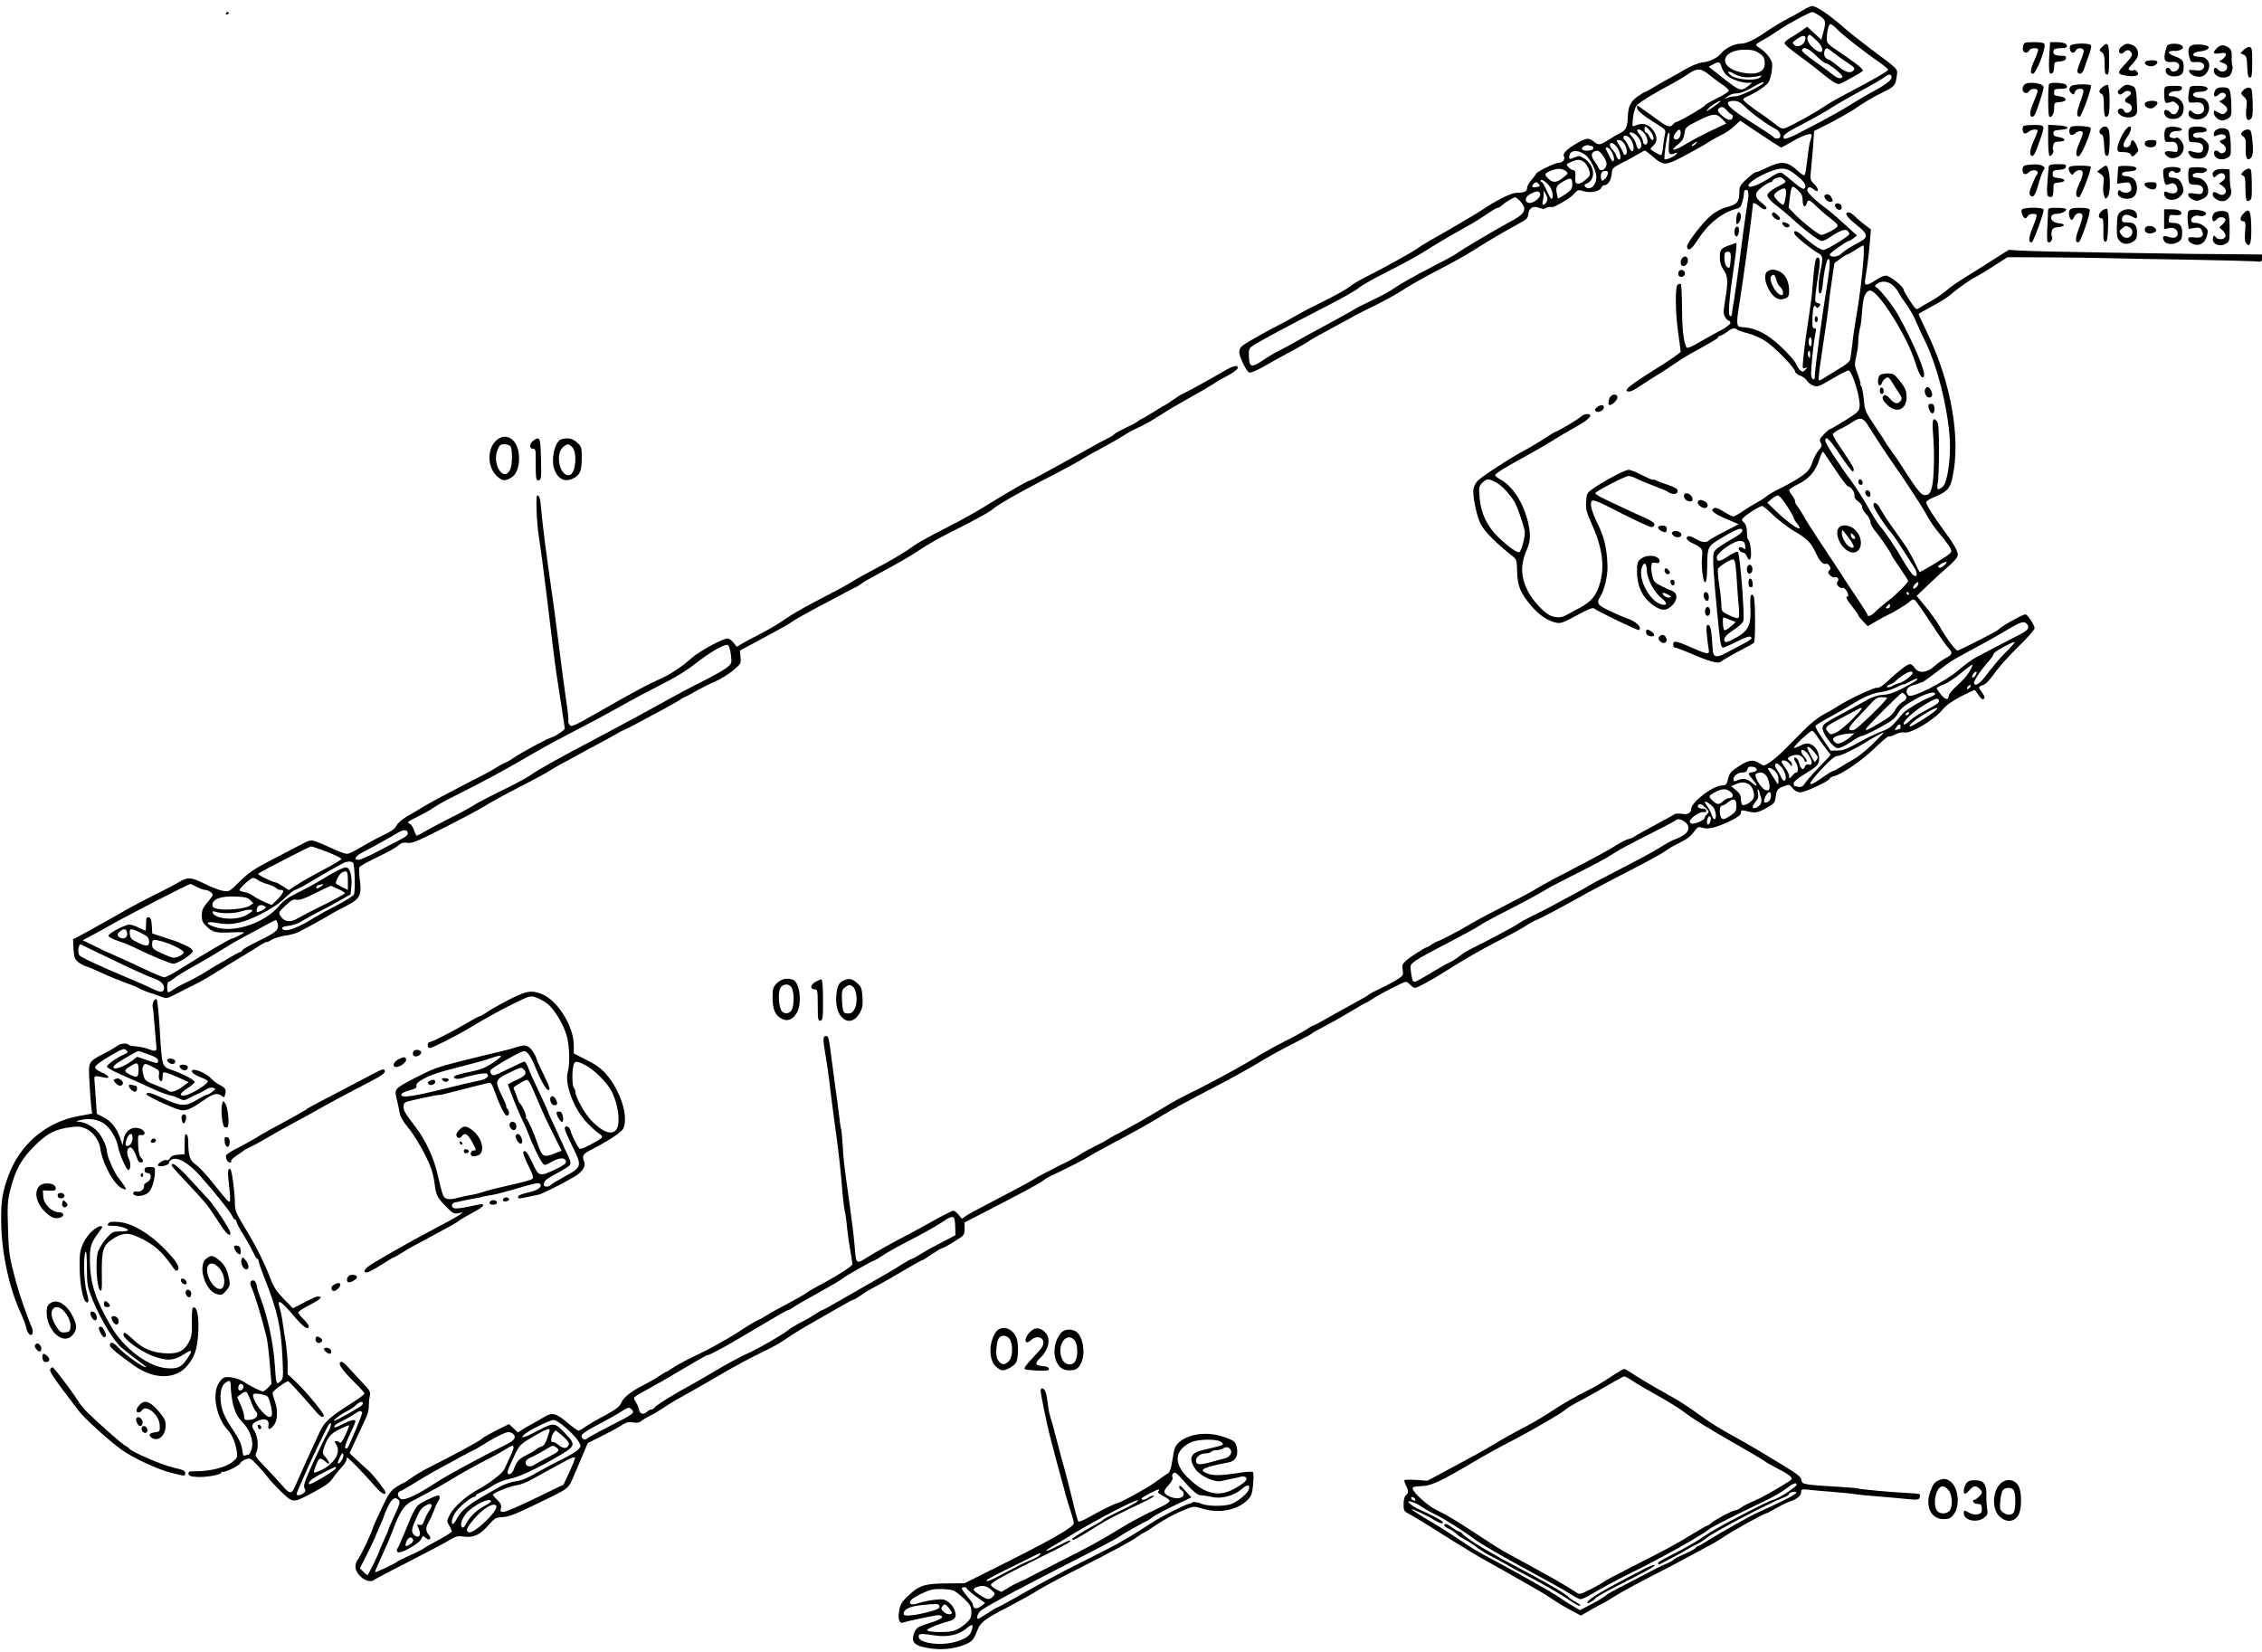
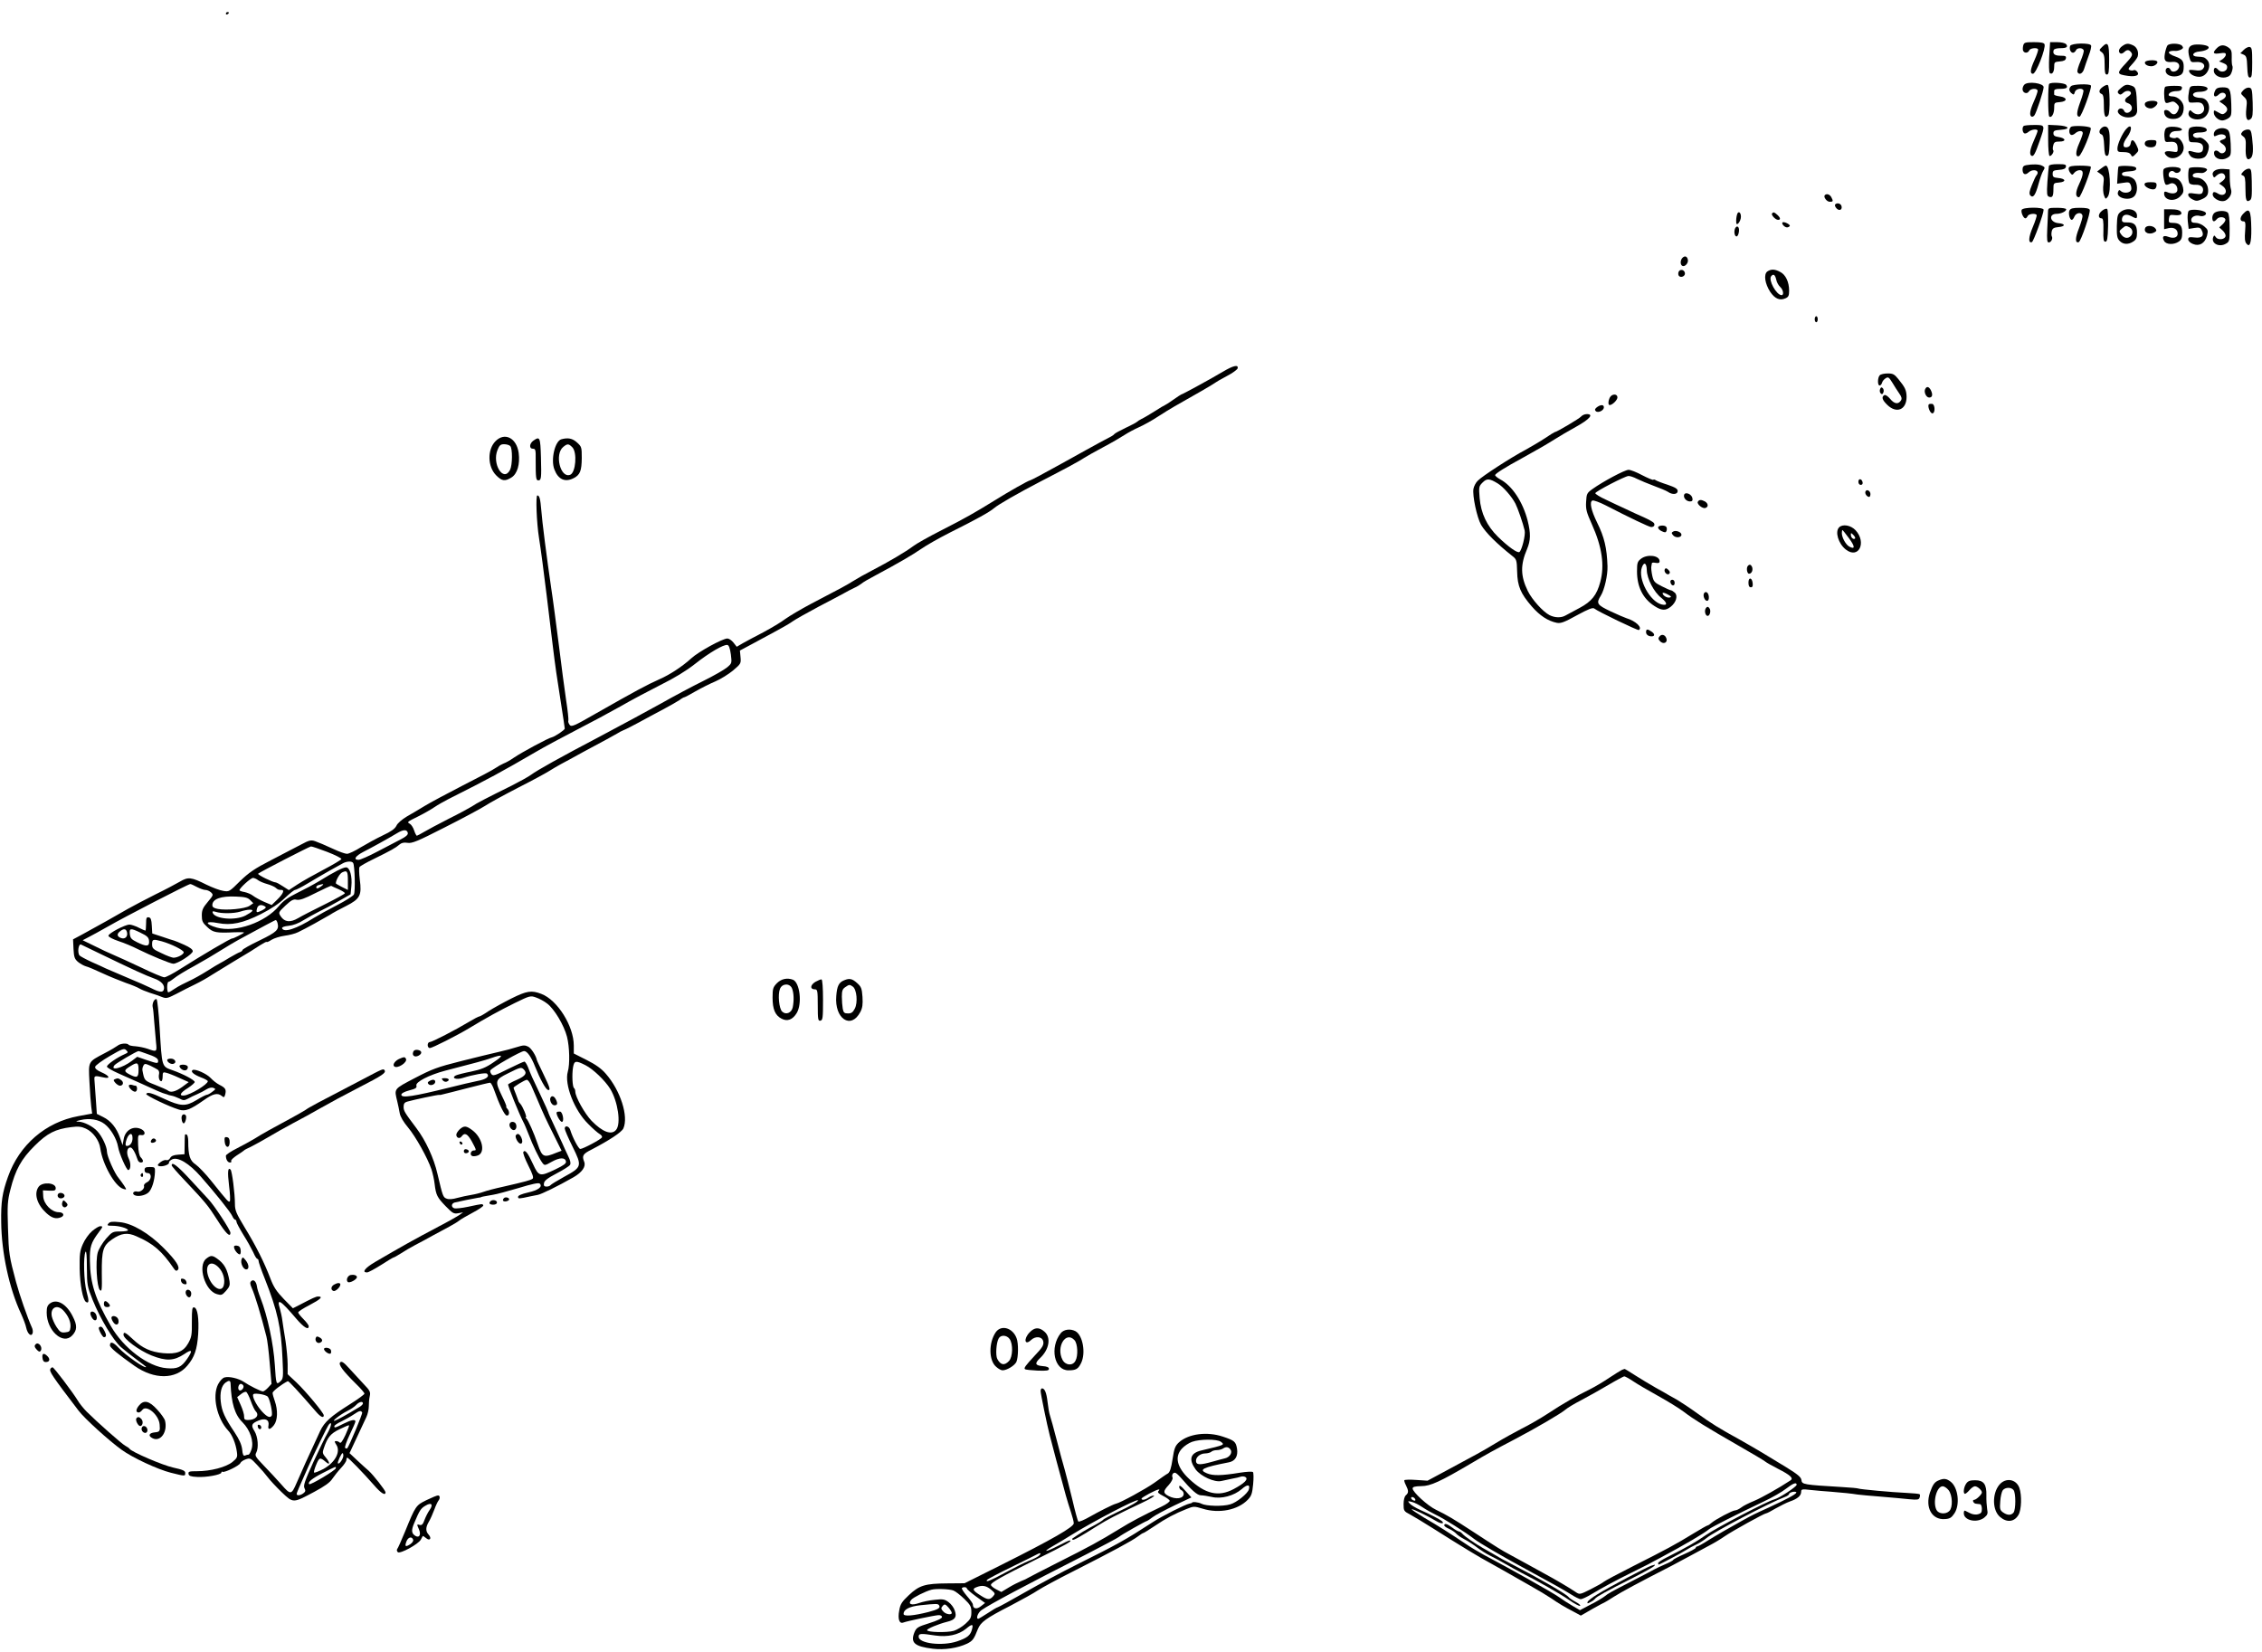
<svg xmlns="http://www.w3.org/2000/svg" version="1.0" width="1502pt" height="1097pt" viewBox="0 0 1502 1097" preserveAspectRatio="xMidYMid meet">
  <g transform="translate(0,1097) scale(0.1,-0.1)" fill="#000000" stroke="none">
-     <path d="M11975 10904 c-22 -14 -70 -40 -106 -59 -37 -19 -95 -54 -130 -78 -88 -61 -142 -87 -181 -87 -42 0 -102 -30 -129 -64 -25 -31 -80 -58 -129 -61 -19 -2 -64 -20 -100 -40 -36 -21 -94 -54 -130 -73 -36 -20 -82 -46 -102 -59 -21 -13 -40 -23 -43 -23 -4 0 -26 -13 -50 -30 -47 -32 -64 -68 -66 -134 -2 -64 -12 -89 -44 -106 -17 -8 -54 -29 -82 -47 -62 -39 -67 -39 -100 -13 -35 28 -51 25 -122 -17 -61 -36 -87 -65 -76 -82 10 -18 -8 -41 -32 -41 -25 0 -145 -58 -152 -73 -2 -5 -16 -24 -32 -42 -16 -18 -29 -42 -29 -53 0 -24 -18 -32 -69 -32 -35 0 -132 -48 -236 -118 -37 -25 -237 -142 -330 -194 -38 -21 -76 -45 -85 -52 -19 -18 -239 -140 -350 -195 -47 -24 -96 -53 -110 -66 -14 -13 -86 -53 -160 -90 -74 -36 -157 -79 -185 -96 -27 -16 -80 -45 -117 -64 -36 -19 -81 -43 -100 -53 -165 -93 -164 -92 -169 -127 -4 -26 46 -131 66 -139 9 -3 49 13 93 38 42 25 124 70 182 101 58 31 112 62 120 69 8 7 76 45 150 85 74 39 142 76 150 82 8 5 69 36 135 68 66 32 154 81 195 108 41 28 145 86 230 130 85 44 187 100 225 125 86 55 214 131 303 179 59 31 67 40 70 67 4 41 33 58 72 42 21 -9 34 -9 49 0 12 6 26 8 31 5 8 -5 40 10 108 52 15 9 36 27 48 40 20 23 24 24 61 13 46 -14 107 0 117 25 3 8 12 15 19 15 24 0 45 33 49 75 3 39 6 41 73 76 39 19 86 45 105 57 19 12 38 22 42 22 4 0 28 -18 53 -40 72 -62 82 -62 209 5 61 32 134 73 161 91 28 18 68 40 90 50 22 10 58 35 80 55 l40 38 134 -90 c74 -49 136 -89 138 -89 3 0 35 18 73 40 70 41 130 61 130 43 0 -6 -4 -23 -10 -39 -5 -16 -14 -71 -19 -122 -6 -51 -13 -97 -17 -103 -4 -7 -20 2 -43 23 -72 68 -111 72 -210 24 -38 -19 -72 -32 -74 -30 -2 3 -27 -16 -56 -42 -38 -34 -51 -53 -51 -74 0 -84 -10 -96 -96 -119 -22 -6 -62 -27 -88 -48 -54 -42 -168 -189 -164 -212 7 -33 30 -18 71 46 70 109 163 183 259 207 21 5 30 15 37 44 6 20 11 47 11 60 0 13 6 22 15 22 18 0 19 -32 5 -111 -5 -30 -16 -108 -25 -174 -37 -291 -57 -433 -70 -502 -2 -10 -4 -26 -4 -35 -1 -10 -5 -18 -11 -18 -18 0 -10 107 25 340 8 53 15 108 15 122 l0 26 -42 -15 c-61 -21 -68 -30 -68 -82 0 -33 7 -57 25 -83 29 -43 31 -76 10 -203 -13 -79 -12 -92 1 -112 8 -13 19 -23 24 -23 6 0 10 -7 10 -15 0 -8 -26 -28 -57 -45 -32 -16 -96 -52 -143 -79 -62 -37 -87 -46 -92 -37 -19 34 -29 125 -29 263 -1 84 -4 155 -8 157 -4 3 -13 1 -21 -4 -18 -11 -16 -194 5 -332 8 -56 15 -107 15 -113 0 -7 -81 -63 -180 -124 -166 -104 -209 -141 -161 -141 10 0 33 11 52 24 19 13 66 43 104 67 39 23 99 62 135 87 36 25 83 55 105 67 170 94 195 109 195 118 0 4 5 7 12 7 6 0 26 11 44 25 34 26 54 31 69 16 6 -5 38 -16 73 -25 36 -9 87 -32 121 -55 62 -43 191 -176 191 -199 0 -7 16 -20 35 -27 19 -8 39 -23 44 -34 6 -10 24 -24 40 -31 29 -11 36 -9 126 44 53 31 102 56 109 56 24 0 80 -181 74 -240 -3 -31 -11 -39 -96 -92 -51 -32 -97 -58 -101 -58 -4 0 -22 -15 -40 -34 -29 -30 -31 -37 -21 -56 10 -19 8 -26 -13 -49 -13 -14 -32 -50 -42 -79 -14 -43 -26 -60 -68 -91 -29 -21 -87 -55 -130 -76 -42 -20 -90 -47 -105 -59 -15 -13 -43 -31 -62 -41 -19 -10 -61 -35 -92 -56 -31 -22 -62 -39 -69 -39 -7 0 -34 14 -61 31 -27 18 -55 29 -64 25 -36 -14 -3 -39 111 -86 l50 -21 -94 -49 c-51 -26 -98 -53 -104 -59 -17 -17 -48 -13 -85 9 -39 24 -62 26 -62 5 0 -9 17 -23 38 -32 63 -29 70 -39 64 -88 -7 -64 7 -177 21 -172 8 2 12 36 13 98 1 136 2 140 86 191 111 67 148 81 148 53 0 -8 -21 -26 -47 -41 -99 -57 -132 -80 -142 -101 -11 -23 -4 -145 24 -428 19 -191 22 -205 38 -205 7 0 48 18 91 40 73 36 96 41 96 21 0 -5 -26 -22 -57 -38 -32 -17 -80 -42 -108 -57 -68 -37 -89 -32 -92 19 -8 128 -15 165 -30 165 -13 0 -14 -11 -9 -67 4 -38 9 -80 12 -95 7 -38 -5 -36 -114 12 -102 45 -122 49 -122 20 0 -11 5 -20 11 -20 6 0 37 -11 68 -24 192 -81 220 -88 250 -62 9 7 57 35 106 61 50 26 95 51 101 56 12 9 10 291 -1 309 -18 29 -26 3 -22 -72 6 -127 -14 -162 -120 -216 -22 -12 -43 -18 -47 -15 -18 18 0 43 54 79 33 21 63 48 66 60 10 38 -22 444 -36 458 -6 6 -30 -5 -65 -28 -57 -38 -75 -39 -75 -6 0 30 117 112 155 108 25 -3 31 -8 33 -32 3 -26 2 -28 -12 -17 -20 17 -41 5 -25 -15 6 -8 18 -14 25 -14 8 0 19 -12 25 -27 7 -19 13 -23 21 -15 12 12 2 118 -13 127 -5 4 -9 26 -9 51 0 30 -6 50 -19 63 -19 19 -19 20 2 39 29 26 104 72 118 72 6 0 41 -29 77 -64 37 -35 99 -81 137 -104 83 -48 109 -74 140 -139 26 -58 50 -84 70 -77 16 7 40 -32 25 -41 -5 -3 -10 -10 -10 -15 0 -16 30 -39 44 -34 18 7 31 -15 17 -29 -14 -14 15 -48 34 -41 8 4 20 -7 30 -25 9 -18 11 -31 5 -31 -18 0 -11 -17 30 -69 22 -28 40 -54 40 -58 0 -4 14 -21 31 -39 l31 -32 52 30 c28 17 60 34 71 39 44 20 131 72 153 92 16 15 27 19 37 12 8 -6 55 -73 105 -150 50 -77 102 -151 116 -166 33 -34 30 -45 -14 -68 -21 -11 -56 -35 -77 -55 -51 -45 -105 -50 -131 -11 -9 14 -23 25 -32 25 -16 0 -77 -46 -154 -119 -30 -27 -53 -41 -63 -38 -15 6 -199 -81 -265 -125 -19 -13 -61 -37 -92 -53 -34 -18 -88 -61 -130 -104 -40 -40 -98 -99 -128 -129 -30 -31 -74 -68 -96 -83 -42 -27 -42 -27 -70 -8 -43 28 -73 23 -139 -20 -52 -34 -61 -45 -70 -83 -10 -39 -14 -43 -41 -44 -60 -1 -202 -110 -204 -155 0 -28 -25 -41 -64 -33 -20 3 -42 2 -49 -4 -6 -5 -46 -27 -87 -49 -83 -44 -170 -92 -185 -103 -5 -4 -21 -10 -35 -13 -14 -4 -55 -25 -90 -47 -34 -23 -151 -86 -258 -141 -107 -55 -213 -112 -236 -126 -41 -27 -121 -69 -316 -170 -58 -29 -126 -67 -153 -83 -55 -34 -197 -109 -212 -111 -5 -1 -22 -10 -37 -20 -14 -10 -29 -19 -32 -19 -12 0 -112 -64 -139 -89 -25 -22 -28 -31 -23 -63 6 -35 4 -37 -45 -68 -28 -17 -77 -42 -107 -56 -31 -14 -63 -31 -72 -38 -8 -8 -54 -34 -102 -60 -48 -25 -126 -69 -173 -96 -48 -28 -90 -50 -94 -50 -5 0 -26 -12 -47 -27 -21 -14 -84 -49 -139 -76 -55 -28 -127 -67 -160 -87 -134 -83 -327 -188 -525 -285 -36 -18 -110 -61 -165 -95 -55 -34 -147 -87 -204 -117 -58 -30 -116 -62 -130 -72 -14 -9 -53 -30 -86 -46 -33 -16 -73 -38 -90 -50 -16 -12 -84 -48 -150 -80 -66 -33 -138 -71 -160 -86 -22 -14 -125 -70 -230 -124 -104 -54 -203 -107 -219 -118 l-29 -21 -21 27 c-12 15 -28 27 -35 27 -8 0 -64 -28 -125 -62 -61 -34 -142 -79 -181 -99 -96 -49 -222 -120 -272 -152 -65 -42 -69 -39 -76 56 -7 85 -15 152 -41 342 -31 221 -35 252 -40 347 -4 53 -8 103 -11 110 -3 7 -9 51 -14 98 -6 47 -14 114 -20 150 -5 36 -17 124 -26 195 -21 166 -23 175 -39 175 -22 0 -23 -15 -5 -123 10 -56 25 -163 33 -237 9 -74 28 -218 42 -320 14 -102 29 -241 34 -310 5 -69 14 -145 19 -170 6 -25 13 -76 16 -115 4 -38 13 -105 21 -149 8 -43 14 -84 14 -91 0 -13 -103 -79 -219 -140 -31 -16 -70 -39 -86 -51 -17 -12 -73 -44 -125 -71 -53 -28 -118 -64 -146 -82 -28 -17 -54 -31 -58 -31 -4 0 -62 -35 -129 -79 -67 -43 -179 -106 -249 -139 -71 -33 -148 -74 -173 -91 -26 -17 -48 -31 -51 -31 -3 0 -24 -13 -47 -28 -23 -16 -67 -41 -97 -56 -90 -46 -139 -85 -154 -120 -11 -27 -33 -44 -112 -87 -55 -29 -113 -63 -130 -76 -17 -13 -36 -23 -43 -23 -6 0 -41 25 -76 55 -74 62 -100 68 -155 33 -19 -12 -51 -30 -70 -40 -19 -10 -50 -28 -68 -39 l-33 -22 -29 28 -30 28 -85 -42 c-47 -24 -87 -47 -90 -51 -8 -13 -177 -105 -370 -202 -33 -17 -81 -46 -106 -64 -26 -19 -50 -34 -53 -34 -4 0 -25 -12 -48 -27 -34 -23 -49 -45 -93 -138 -29 -60 -56 -121 -60 -135 -12 -39 -75 -172 -96 -202 -29 -40 -24 -79 14 -116 32 -31 73 -41 92 -23 6 5 114 62 240 126 127 65 248 129 269 143 33 20 47 23 88 18 63 -9 105 11 163 77 40 46 47 50 92 52 37 1 82 18 198 74 255 123 235 109 275 199 19 44 48 111 64 150 l29 69 86 43 c47 23 107 55 133 72 38 24 53 28 83 22 25 -4 41 -2 53 9 9 8 37 25 62 37 25 12 65 37 90 54 25 18 97 60 160 95 63 35 158 89 210 120 102 60 191 108 308 165 40 19 92 48 115 64 71 49 118 77 232 142 61 35 136 78 168 96 32 19 62 34 66 34 4 0 26 13 49 29 22 17 66 43 99 59 32 17 112 62 177 101 66 39 123 71 127 71 5 0 34 18 65 40 32 22 62 40 68 40 6 1 43 20 81 44 69 43 70 44 70 86 l0 42 130 67 c239 123 370 193 390 210 11 10 47 30 80 45 100 48 199 98 225 116 14 9 68 40 120 67 167 88 293 159 377 211 46 28 172 97 280 153 109 56 245 130 303 164 155 92 185 108 297 165 57 29 105 55 107 59 3 4 35 22 73 41 37 19 115 63 172 97 57 35 106 63 110 63 3 0 24 12 46 27 48 33 205 113 220 113 7 0 20 -9 30 -20 10 -11 24 -20 32 -20 14 0 114 54 193 105 140 88 235 143 365 210 83 42 164 87 180 99 17 12 46 28 65 36 34 13 129 63 350 186 58 31 189 101 292 153 103 53 199 106 214 118 15 13 56 36 90 53 62 31 79 44 112 89 16 20 23 22 47 14 38 -12 93 1 183 45 53 26 72 40 72 55 0 16 5 18 28 13 67 -17 78 -16 137 16 56 31 60 36 66 76 6 48 11 54 57 72 32 12 35 12 55 -14 15 -18 32 -27 52 -28 30 0 195 77 195 92 0 4 11 11 24 14 54 13 186 103 268 182 48 46 92 84 98 84 5 0 12 0 15 0 3 0 19 7 36 16 17 8 41 13 52 10 43 -11 201 83 258 154 21 26 62 55 121 86 49 25 91 44 92 42 1 -1 13 -18 25 -36 17 -24 27 -30 34 -23 8 8 5 19 -11 41 -28 37 -28 39 6 51 19 6 47 36 79 82 28 40 99 118 157 175 58 56 106 110 106 120 0 21 -47 92 -61 92 -19 0 -162 -80 -179 -101 -10 -11 -260 -139 -272 -139 -14 1 -78 87 -121 165 -16 27 -56 83 -89 124 l-61 74 74 71 c41 39 102 95 137 125 43 38 62 61 62 78 0 26 -29 75 -99 170 -61 82 -111 162 -111 178 0 7 24 22 53 34 86 35 107 57 122 131 56 261 -9 630 -169 962 -31 65 -56 119 -56 122 0 3 40 26 89 52 49 25 107 62 128 81 45 40 136 103 173 120 8 4 57 33 108 66 l92 59 263 -1 c144 -1 321 -3 392 -5 72 -2 310 -7 530 -10 220 -4 424 -9 453 -11 50 -5 52 -4 52 20 l0 25 -202 2 c-230 1 -198 1 -843 11 -264 4 -515 10 -558 13 l-78 5 -67 -42 c-37 -23 -79 -50 -94 -60 -15 -10 -69 -44 -120 -75 -51 -31 -112 -73 -135 -94 -23 -20 -68 -51 -100 -69 -32 -17 -67 -38 -79 -46 -19 -14 -22 -12 -62 48 -23 35 -42 68 -42 74 0 20 -92 93 -117 93 -13 0 -44 -13 -68 -30 -59 -40 -78 -40 -70 3 14 86 25 170 31 248 l7 86 -39 29 c-21 16 -51 41 -66 57 -15 15 -34 27 -43 27 -32 0 -13 -32 50 -81 81 -64 84 -84 18 -119 -48 -24 -103 -60 -113 -71 -21 -26 -80 -32 -80 -8 0 9 113 89 127 89 4 0 18 8 31 18 l23 18 -88 80 c-48 44 -103 90 -121 103 -54 37 -122 103 -122 117 0 22 20 27 39 10 39 -35 44 -2 5 35 -24 22 -25 28 -19 89 13 139 16 167 18 213 l3 47 109 55 c59 31 133 73 164 94 73 50 113 73 187 110 74 37 80 43 88 102 8 54 19 42 -174 186 -63 48 -136 105 -161 127 -107 95 -197 156 -226 156 -10 0 -36 -12 -58 -26z m108 -39 c41 -28 43 -37 24 -110 l-13 -49 -47 43 -47 44 -41 -29 c-23 -16 -57 -38 -75 -48 -19 -11 -34 -25 -34 -32 0 -12 46 -49 148 -122 26 -19 69 -53 97 -76 64 -53 103 -78 118 -74 19 5 157 82 157 88 0 15 -47 52 -192 149 -37 25 -48 38 -48 59 0 50 13 102 24 102 7 0 28 -16 47 -36 36 -38 181 -151 280 -219 32 -22 57 -44 56 -49 -4 -11 -95 -63 -266 -153 -69 -36 -145 -80 -170 -98 -49 -34 -201 -118 -244 -134 -23 -9 -32 -5 -74 28 -27 21 -64 49 -84 62 -85 57 -128 93 -123 101 3 5 16 13 27 18 52 22 122 68 138 90 10 14 21 50 24 80 6 48 3 60 -17 90 -13 19 -38 44 -55 55 -18 11 -32 23 -33 27 0 4 21 19 48 33 26 14 72 43 102 64 57 40 207 121 225 121 6 0 27 -11 48 -25z m-98 -165 c-10 -32 -51 -48 -71 -28 -15 14 -13 18 22 42 41 28 61 22 49 -14z m75 3 c63 -57 49 -109 -15 -56 -35 29 -52 64 -40 82 9 16 12 15 55 -26z m-1 -103 c28 -27 56 -50 64 -50 20 0 118 -80 111 -91 -10 -16 -36 -9 -69 19 -18 15 -58 45 -90 67 -85 59 -116 86 -109 96 12 21 46 6 93 -41z m117 19 c22 -18 63 -47 92 -66 44 -28 51 -37 41 -49 -20 -24 -52 -16 -102 25 -26 22 -56 43 -67 46 -22 7 -33 31 -25 56 8 26 16 24 61 -12z m-495 -2 c27 -18 35 -31 37 -59 6 -67 -55 -92 -163 -67 -150 35 -126 148 31 149 47 0 69 -5 95 -23z m-250 -91 c5 -16 18 -39 30 -52 25 -26 98 -54 143 -54 l31 0 -25 -20 c-46 -36 -56 -34 -133 24 -39 30 -85 66 -101 79 l-30 24 30 16 c37 20 46 17 55 -17z m-76 -57 c28 -23 67 -52 88 -65 20 -14 37 -30 36 -37 0 -6 -36 -29 -80 -51 -43 -21 -79 -42 -79 -47 0 -8 -174 -109 -189 -109 -5 0 -14 -7 -21 -15 -19 -23 -39 -18 -94 23 -28 21 -62 45 -76 55 -14 9 -35 24 -47 33 -22 15 -23 15 -23 -2 0 -19 43 -53 143 -115 40 -24 48 -34 44 -52 -3 -12 -9 -50 -13 -84 -3 -35 -10 -63 -14 -63 -12 0 -70 34 -70 41 0 3 9 14 20 24 29 26 25 68 -10 109 -31 35 -66 42 -114 21 -18 -8 -19 -5 -13 50 3 33 14 70 24 83 17 22 104 76 245 151 31 17 76 44 100 61 58 40 84 38 143 -11z m237 -12 c24 -1 59 2 78 6 33 8 34 7 15 -8 -28 -24 -154 -15 -190 13 -34 27 -19 36 21 11 18 -11 52 -21 76 -22z m968 -2 c0 -18 -49 -54 -125 -94 -33 -17 -100 -57 -150 -88 -49 -31 -140 -82 -201 -114 -61 -31 -119 -62 -130 -68 -50 -28 -104 -48 -109 -41 -12 19 12 38 113 90 59 30 136 73 172 95 64 41 133 81 220 128 94 51 146 81 169 99 25 19 41 16 41 -7z m-851 -38 c-40 -32 -158 -87 -186 -87 -19 0 -44 -5 -56 -11 -19 -9 -18 -7 3 10 15 12 40 21 61 21 24 0 60 13 105 40 37 22 70 37 73 35 2 -3 2 -6 0 -8z m-315 -145 c-62 -44 -72 -50 -54 -27 16 20 70 55 84 55 5 0 -9 -13 -30 -28z m191 -9 c46 -46 158 -127 203 -148 38 -18 47 -65 13 -65 -11 0 -21 4 -23 8 -1 5 -56 42 -120 82 -187 115 -226 160 -144 160 25 0 43 -9 71 -37z m-118 -27 c11 -13 26 -25 32 -27 7 -3 9 -12 5 -22 -8 -23 -39 -14 -76 21 -21 19 -25 29 -17 39 17 19 33 16 56 -11z m-32 -56 l28 -30 -99 -47 c-54 -25 -132 -67 -172 -91 -79 -48 -110 -48 -50 -1 29 23 38 40 43 72 6 42 9 44 88 84 100 51 124 53 162 13z m-480 -77 c24 -27 33 -63 17 -63 -5 0 -14 11 -20 25 -6 14 -16 25 -22 25 -5 0 -10 9 -10 20 0 27 6 25 35 -7z m-36 -19 c25 -31 28 -74 6 -74 -8 0 -15 8 -15 19 0 10 -9 30 -20 44 -24 30 -25 37 -6 37 8 0 24 -12 35 -26z m241 2 c0 -30 -26 -54 -42 -38 -8 8 -6 18 6 36 21 32 36 33 36 2z m-292 -16 c24 -22 38 -63 27 -79 -11 -19 -23 -12 -30 18 -3 15 -15 38 -25 49 -11 12 -20 24 -20 27 0 12 28 4 48 -15z m215 -39 c-7 -80 -2 -94 33 -81 23 9 25 8 15 -4 -15 -17 -70 -41 -78 -33 -6 7 14 153 23 168 11 18 12 8 7 -50z m-260 21 c21 -23 33 -77 18 -86 -6 -4 -18 10 -28 34 -10 22 -21 40 -25 40 -5 0 -8 7 -8 15 0 21 23 19 43 -3z m-38 -35 c19 -30 23 -69 8 -74 -7 -3 -13 0 -13 6 0 6 -11 29 -25 51 -24 38 -24 40 -5 40 11 0 26 -10 35 -23z m475 -2 c-7 -8 -18 -15 -24 -15 -6 0 -2 7 8 15 25 19 32 19 16 0z m-520 -27 c21 -34 27 -78 11 -78 -5 0 -13 10 -17 22 -3 12 -15 31 -25 42 -11 11 -19 26 -19 33 0 25 30 13 50 -19z m-169 12 c5 0 9 -7 9 -15 0 -17 -65 -22 -75 -6 -7 12 26 32 43 26 8 -3 18 -5 23 -5z m134 -44 c10 -19 15 -41 11 -51 -5 -14 -12 -7 -31 31 -29 58 -29 54 -12 54 8 0 22 -15 32 -34z m-180 -13 c35 -26 75 -105 75 -149 0 -41 -23 -74 -51 -74 -22 0 -37 22 -20 28 70 23 64 123 -10 170 -29 18 -35 19 -65 6 -31 -13 -34 -13 -34 4 0 45 54 52 105 15z m114 0 c12 -14 24 -37 27 -50 11 -41 -39 -75 -53 -35 -4 9 -15 28 -25 41 -30 39 -22 67 19 70 6 1 21 -11 32 -26z m-122 -48 c12 -8 27 -32 34 -52 11 -35 10 -38 -20 -65 -42 -37 -73 -38 -71 0 3 48 0 62 -13 62 -8 0 -22 9 -32 20 -17 18 -16 20 16 34 44 19 60 19 86 1z m-121 -60 c18 -15 18 -16 -11 -40 -45 -38 -72 -42 -101 -14 -31 29 -30 36 9 53 43 19 79 19 103 1z m1530 -27 c56 -44 74 -72 56 -90 -8 -8 -30 6 -74 44 -35 30 -71 58 -80 61 -10 3 -32 -5 -55 -20 -87 -59 -163 -89 -163 -65 0 31 157 111 218 112 36 0 53 -7 98 -42z m-1250 8 c-2 -18 -26 -46 -37 -46 -5 0 -9 13 -9 29 0 20 6 31 18 34 23 5 31 0 28 -17z m1179 -55 c-2 -4 -23 -17 -48 -29 -24 -12 -51 -30 -60 -40 -15 -17 -15 -20 -1 -41 9 -12 35 -36 58 -52 22 -17 61 -49 86 -72 84 -78 187 -157 206 -157 11 0 33 9 49 21 67 45 106 61 121 48 8 -6 14 -17 14 -23 0 -13 -151 -106 -173 -106 -19 0 -81 42 -135 92 -40 37 -67 44 -56 14 6 -17 125 -112 159 -128 28 -13 31 -35 15 -106 -17 -73 -20 -162 -5 -162 8 0 15 23 19 67 9 90 26 163 37 163 13 0 11 -51 -6 -154 -36 -218 -85 -582 -85 -633 0 -22 -18 -14 -23 10 -6 22 16 236 29 290 5 20 3 27 -9 27 -12 0 -14 13 -12 71 4 73 10 93 24 71 6 -10 11 -9 21 3 11 14 10 17 -8 22 -20 5 -21 10 -16 62 3 31 12 94 20 141 13 80 9 110 -14 96 -9 -5 -18 -74 -28 -206 -2 -36 -11 -105 -19 -155 -20 -131 -34 -231 -41 -308 -6 -63 -6 -67 12 -61 18 6 18 6 2 -11 -14 -16 -19 -16 -33 -5 -9 7 -22 27 -29 44 -7 17 -49 65 -92 106 -103 98 -176 134 -280 139 -22 2 -24 32 -8 129 33 208 86 598 94 690 1 9 24 -1 42 -18 23 -21 48 -27 48 -11 0 6 -16 22 -35 37 -48 36 -46 64 7 103 23 17 48 31 55 31 7 0 13 4 13 9 0 5 12 14 28 19 20 7 31 6 44 -6 10 -8 16 -18 13 -21z m-1415 -16 c0 -29 -7 -38 -46 -65 -26 -17 -48 -30 -49 -28 -1 2 -5 19 -9 39 -7 39 3 53 59 82 37 19 45 14 45 -28z m-151 -11 c21 -26 29 -84 13 -84 -5 0 -19 25 -32 55 -13 30 -27 55 -32 55 -4 0 -8 5 -8 10 0 16 35 -5 59 -36z m-70 12 c9 -11 6 -15 -14 -18 -30 -6 -39 1 -24 19 14 17 24 17 38 -1z m1723 -43 c21 -20 28 -36 28 -65 0 -40 18 -52 27 -18 8 28 19 25 61 -17 21 -21 63 -58 95 -82 46 -36 55 -47 45 -58 -13 -17 -86 -53 -105 -53 -17 0 -125 86 -177 139 l-39 41 7 62 c11 90 14 93 58 51z m-82 -7 c0 -36 -12 -86 -20 -86 -13 0 -60 49 -60 62 0 14 46 46 68 47 6 1 12 -10 12 -23z m-1633 -13 c8 -21 -44 -64 -72 -61 -35 5 -30 42 7 60 43 22 57 22 65 1z m43 -53 c-15 -27 -34 -26 -26 3 3 12 6 33 6 47 l1 25 15 -28 c11 -20 12 -32 4 -47z m-175 3 c49 -54 33 -84 -75 -140 -79 -42 -325 -187 -350 -208 -8 -7 -91 -52 -185 -100 -93 -48 -192 -104 -220 -124 -27 -20 -93 -56 -145 -81 -52 -24 -115 -56 -140 -72 -25 -15 -101 -57 -170 -94 -69 -37 -156 -85 -195 -107 -38 -22 -92 -51 -120 -65 -27 -13 -76 -42 -108 -64 -77 -52 -91 -48 -94 21 -2 46 1 57 19 70 40 29 206 118 503 271 99 50 194 105 210 120 17 15 102 63 190 107 88 44 195 102 237 129 75 48 166 102 299 176 36 20 92 55 124 77 32 23 63 41 70 41 6 0 20 8 31 19 21 19 73 50 86 51 4 0 19 -12 33 -27z m2279 -380 c-7 -107 -29 -279 -49 -391 -8 -45 -20 -124 -25 -175 -6 -51 -13 -100 -16 -109 -3 -9 -30 -32 -61 -50 -30 -18 -67 -41 -82 -50 -52 -34 -60 -38 -64 -31 -3 5 3 62 13 128 32 209 53 359 56 400 2 22 8 69 14 105 5 36 12 82 15 104 2 21 6 39 7 40 2 1 20 14 40 29 20 15 40 27 45 27 4 0 28 14 53 30 25 16 48 30 53 30 4 0 4 -39 1 -87z m-882 -8 c-5 -59 -7 -62 -27 -45 -15 13 -21 81 -8 94 4 4 14 5 23 4 12 -3 14 -15 12 -53z m1072 -166 c14 -11 34 -35 43 -52 9 -18 33 -54 54 -82 20 -27 49 -79 64 -115 15 -36 40 -90 55 -120 83 -165 155 -452 167 -660 7 -130 -17 -288 -47 -312 -34 -28 -41 -22 -33 25 5 23 8 121 8 218 0 134 -3 180 -14 192 -26 32 -33 7 -25 -87 10 -117 7 -288 -7 -348 -7 -31 -17 -49 -30 -53 -38 -12 -52 4 -174 194 -16 26 -47 70 -67 98 -21 28 -38 53 -38 56 0 2 -31 50 -69 106 -66 97 -68 104 -75 178 -4 43 -12 83 -18 90 -6 7 -8 13 -4 13 3 0 -5 29 -18 64 -23 60 -23 66 -10 122 8 32 13 73 13 89 -1 28 6 79 16 115 2 8 7 53 10 100 6 90 23 130 54 130 53 0 243 -300 296 -470 30 -94 50 -125 61 -96 11 29 -79 239 -176 411 -28 51 -116 162 -138 175 -16 9 -15 11 2 25 28 21 69 19 100 -6z m-534 -379 c0 -16 -4 -30 -10 -30 -5 0 -10 14 -10 30 0 17 5 30 10 30 6 0 10 -13 10 -30z m-10 -87 c-1 -24 -2 -26 -11 -10 -5 9 -7 22 -4 27 10 17 15 11 15 -17z m382 -465 c15 -24 45 -70 66 -103 21 -33 61 -94 90 -135 92 -131 198 -293 227 -345 34 -63 58 -97 111 -160 23 -27 47 -61 54 -74 11 -22 10 -27 -10 -43 -31 -25 -191 -121 -194 -117 -2 2 -17 33 -34 69 -17 36 -46 86 -64 112 -18 25 -58 82 -88 125 -31 43 -64 95 -75 116 -20 38 -45 50 -45 21 0 -17 78 -138 114 -177 12 -13 46 -61 75 -108 29 -46 65 -101 78 -121 31 -46 26 -82 -7 -53 -11 10 -41 54 -67 99 -49 85 -115 183 -153 226 -12 14 -47 70 -78 125 -31 55 -82 134 -112 175 -81 108 -170 246 -170 264 0 37 30 9 98 -94 41 -61 78 -110 83 -110 16 0 9 24 -19 66 -15 22 -46 69 -69 104 -24 35 -43 69 -43 75 0 7 21 23 47 35 26 12 63 33 82 46 51 35 72 31 103 -18z m-218 -293 c42 -63 81 -115 87 -115 18 0 49 -44 43 -62 -3 -11 6 -25 26 -39 17 -13 28 -29 25 -36 -2 -8 9 -28 25 -45 17 -17 30 -41 30 -54 0 -13 13 -38 28 -56 33 -38 112 -154 112 -164 0 -3 25 -42 55 -85 30 -43 55 -82 55 -86 0 -14 -74 -88 -135 -135 -33 -25 -71 -58 -84 -72 -24 -25 -51 -35 -51 -18 0 4 -27 48 -60 97 -72 107 -78 116 -148 225 -31 47 -85 129 -121 183 -36 54 -80 123 -96 153 -17 29 -36 59 -43 66 -7 7 -12 19 -12 28 0 8 -9 26 -20 40 -11 14 -20 30 -20 35 0 6 29 25 64 42 69 34 112 85 136 159 14 42 19 54 25 54 2 0 37 -52 79 -115z m-319 -244 c25 -38 45 -74 45 -79 0 -5 9 -21 21 -36 63 -80 -42 -15 -156 97 l-40 39 28 24 c16 13 35 24 43 24 8 0 35 -31 59 -69z m-341 -394 c3 -18 8 -72 10 -122 3 -49 8 -120 12 -156 4 -44 3 -69 -4 -73 -6 -4 -34 5 -62 19 -48 24 -50 27 -50 68 0 23 -6 82 -14 131 -7 49 -11 97 -9 106 5 19 92 72 105 64 4 -3 10 -19 12 -37z m1391 3 c-18 -20 -45 -27 -45 -12 0 9 37 30 54 31 5 1 1 -8 -9 -19z m-189 -148 c-23 -23 -33 -6 -10 19 12 13 20 16 22 9 3 -7 -3 -19 -12 -28z m-51 -42 c3 -5 1 -10 -4 -10 -6 0 -11 5 -11 10 0 6 2 10 4 10 3 0 8 -4 11 -10z m-125 -85 c0 -8 -7 -15 -16 -15 -14 0 -14 3 -4 15 7 8 14 15 16 15 2 0 4 -7 4 -15z m-1062 -91 l37 -15 -33 -30 c-18 -16 -37 -27 -42 -24 -10 6 -14 85 -5 85 3 0 22 -7 43 -16z m1972 -29 c19 -23 5 -42 -47 -68 -47 -24 -205 -106 -293 -153 -25 -13 -76 -51 -115 -84 -87 -76 -308 -188 -331 -169 -28 23 -12 60 31 69 6 1 20 6 33 11 13 5 25 9 28 9 4 0 108 77 178 131 12 9 75 45 141 80 66 35 167 91 225 126 111 66 130 72 150 48z m-147 -192 c-37 -38 -90 -101 -118 -139 -44 -61 -79 -86 -87 -62 -5 12 46 90 90 138 23 26 41 53 40 58 -3 11 132 85 140 77 2 -2 -27 -35 -65 -72z m-237 -125 c-14 -24 -50 -65 -81 -91 -30 -27 -55 -57 -55 -67 0 -32 -24 -28 -52 8 -16 19 -28 38 -28 42 0 4 21 15 48 25 26 10 78 45 116 77 38 32 71 56 74 54 2 -3 -8 -24 -22 -48z m-376 -7 c0 -15 -60 -61 -88 -67 -15 -4 -31 -10 -37 -14 -19 -13 -45 -19 -45 -10 0 5 9 12 20 15 11 3 26 12 32 18 56 53 118 84 118 58z m420 -11 c-6 -11 -15 -20 -21 -20 -6 0 -6 7 1 20 6 11 15 20 21 20 6 0 6 -7 -1 -20z m-396 -39 c-5 -5 -44 -28 -88 -51 -57 -29 -93 -42 -131 -44 -36 -2 -69 -13 -102 -31 -26 -16 -82 -46 -123 -68 -169 -91 -175 -95 -178 -119 -4 -34 67 -132 99 -136 15 -2 48 13 91 42 36 24 69 42 72 39 2 -3 52 20 110 51 87 47 108 63 129 99 20 34 44 53 109 90 76 43 138 60 138 38 0 -4 -19 -16 -43 -25 -46 -17 -143 -75 -167 -99 -8 -9 -32 -35 -52 -60 -28 -33 -52 -50 -100 -67 -35 -13 -103 -46 -152 -74 -69 -39 -99 -50 -134 -50 l-46 -1 -53 78 c-30 43 -51 82 -48 87 3 5 45 31 93 57 48 26 110 61 137 78 86 55 148 82 205 89 30 4 76 18 103 32 26 13 47 22 47 19 0 -2 19 6 43 19 40 23 62 26 41 7z m356 -46 c-7 -9 -15 -13 -17 -11 -7 7 7 26 19 26 6 0 6 -6 -2 -15z m-432 -47 c19 -19 14 -32 -17 -51 -16 -9 -38 -34 -48 -54 -15 -28 -40 -49 -103 -85 -91 -52 -90 -52 -90 -39 0 10 231 241 241 241 3 0 10 -5 17 -12z m-118 -23 c0 -15 -197 -206 -218 -212 -47 -11 -43 12 10 68 29 30 72 75 96 102 36 39 49 47 78 47 18 0 34 -2 34 -5z m344 -13 c7 -12 -5 -25 -44 -46 -19 -10 -52 -28 -73 -40 -22 -11 -57 -36 -78 -54 -27 -24 -39 -29 -39 -18 0 21 70 84 143 128 63 38 82 45 91 30z m-574 -128 c-41 -41 -91 -82 -110 -90 -33 -14 -36 -14 -53 7 -23 28 -16 35 83 87 41 22 89 47 105 56 56 30 50 16 -25 -60z m541 48 c-50 -39 -154 -102 -160 -96 -8 8 31 42 99 83 75 46 112 54 61 13z m-166 -12 c-3 -5 -11 -10 -16 -10 -6 0 -7 5 -4 10 3 6 11 10 16 10 6 0 7 -4 4 -10z m-55 -85 c0 -8 -2 -15 -4 -15 -2 0 -12 -3 -21 -6 -15 -6 -15 -4 -4 15 16 25 29 27 29 6z m-555 -64 c11 -17 36 -52 56 -78 l35 -46 -20 -22 c-12 -12 -46 -48 -77 -81 -31 -32 -64 -71 -74 -86 -12 -19 -23 -26 -39 -24 -11 3 -24 5 -28 5 -5 1 -8 9 -8 19 0 10 25 32 66 57 37 22 75 48 85 58 32 29 21 103 -20 134 -28 21 -49 21 -87 1 -20 -10 -38 -17 -41 -14 -8 7 109 117 121 113 6 -2 20 -18 31 -36z m370 -52 c-41 -40 -97 -85 -123 -99 -26 -14 -66 -38 -89 -53 -24 -15 -46 -27 -51 -27 -5 0 -33 -17 -63 -38 -113 -81 -118 -61 -11 53 50 54 85 83 100 84 25 1 114 44 195 94 63 39 111 65 115 62 1 -1 -31 -35 -73 -76z m-147 48 c-14 -13 -40 -29 -57 -37 -28 -11 -34 -11 -49 3 -12 13 -13 20 -5 28 13 13 65 26 107 28 l29 1 -25 -23z m-244 -98 c14 -17 26 -34 26 -37 0 -11 -19 -37 -22 -32 -11 17 -48 90 -48 94 0 15 21 3 44 -25z m-58 3 c19 -13 44 -56 44 -75 0 -14 -5 -18 -20 -14 -13 3 -21 -1 -26 -15 -8 -27 -27 -17 -36 20 -8 30 -24 49 -34 39 -3 -3 2 -17 11 -31 16 -24 18 -68 2 -66 -4 1 -17 -9 -27 -22 -19 -22 -19 -22 -20 -2 0 11 -11 35 -25 54 -14 19 -25 38 -25 42 0 17 38 7 53 -14 13 -19 16 -20 16 -6 1 9 -7 21 -16 27 -23 13 -8 28 33 37 31 6 56 -9 67 -38 2 -7 8 -10 12 -5 5 4 -1 17 -13 30 -31 33 -28 61 4 39z m-158 -105 c25 -27 39 -81 23 -91 -6 -4 -16 5 -23 21 -7 15 -20 40 -30 54 -16 24 -15 39 2 39 4 0 16 -10 28 -23z m-163 -17 c0 -9 -11 -16 -27 -18 -35 -4 -34 -9 2 -51 37 -44 31 -52 -11 -16 -32 26 -58 29 -101 10 -13 -5 -18 -3 -18 8 0 24 29 47 60 47 20 0 29 6 33 21 4 16 12 20 34 17 17 -2 28 -9 28 -18z m122 -12 c16 -15 23 -32 22 -57 0 -32 -2 -34 -12 -17 -7 10 -22 34 -34 53 -13 18 -23 36 -23 38 0 12 26 3 47 -17z m-54 -37 c9 -16 17 -43 17 -61 0 -27 -3 -31 -22 -28 -30 4 -87 96 -67 109 27 17 55 9 72 -20z m-114 -54 c20 -16 33 -58 26 -84 -6 -24 -59 -58 -75 -48 -6 3 -10 21 -10 38 0 24 -8 39 -32 59 l-33 27 35 15 c35 15 63 13 89 -7z m-129 -45 c25 -20 20 -42 -9 -42 -9 0 -27 -9 -39 -20 -27 -26 -40 -25 -69 2 -31 29 -29 34 15 57 47 25 74 26 102 3z m192 1 c0 -4 4 -19 9 -32 12 -30 3 -58 -22 -71 -33 -18 -41 -1 -15 31 20 23 24 37 19 62 -3 18 -3 29 1 25 4 -3 8 -10 8 -15z m78 -26 c0 -26 -17 -47 -38 -47 -9 0 -11 7 -6 23 14 47 44 64 44 24z m-230 -67 c0 -34 -5 -43 -37 -65 -44 -29 -58 -31 -67 -9 -11 29 -7 74 8 74 8 0 24 9 37 20 40 33 59 26 59 -20z m-156 -8 c19 -22 27 -74 12 -82 -5 -3 -14 9 -19 25 -5 17 -18 42 -28 57 -11 14 -19 29 -19 32 0 10 33 -10 54 -32z m-48 -7 c23 -23 24 -27 10 -41 -9 -8 -16 -19 -16 -24 0 -13 -54 -40 -80 -40 -11 0 -20 6 -20 14 0 21 68 69 91 63 12 -3 19 0 19 9 0 8 -10 14 -24 14 -26 0 -40 12 -29 24 11 11 23 6 49 -19z m34 -72 c0 -24 -16 -48 -23 -36 -8 13 3 53 14 53 5 0 9 -8 9 -17z m-175 -19 c38 -25 34 -67 -9 -92 -18 -11 -44 -23 -57 -27 -13 -4 -48 -23 -78 -42 -54 -35 -178 -101 -361 -195 -52 -26 -113 -59 -135 -73 -22 -13 -62 -36 -90 -50 -47 -25 -125 -67 -170 -92 -11 -6 -58 -30 -105 -53 -47 -23 -92 -48 -100 -55 -13 -11 -200 -111 -317 -169 -21 -10 -54 -31 -74 -47 -19 -15 -48 -34 -65 -41 -16 -7 -72 -39 -124 -70 -52 -32 -100 -58 -107 -58 -13 0 -18 15 -26 81 -6 45 -6 45 288 199 77 40 154 82 170 94 17 12 71 42 120 67 129 65 284 148 325 174 19 12 89 49 155 82 172 86 250 128 298 161 23 16 121 68 217 116 96 48 179 92 185 97 13 13 33 11 60 -7z m-4849 -2635 c3 -6 7 -34 7 -62 l1 -50 -92 -48 c-51 -26 -114 -61 -141 -78 -26 -17 -52 -31 -56 -31 -5 0 -36 -17 -69 -38 -57 -37 -88 -54 -276 -162 -41 -23 -113 -64 -159 -91 -46 -27 -87 -49 -91 -49 -4 0 -25 -12 -46 -27 -21 -14 -64 -39 -95 -54 -31 -16 -70 -39 -85 -52 -37 -30 -205 -127 -264 -152 -52 -23 -158 -80 -250 -136 -36 -22 -94 -55 -130 -75 -107 -57 -234 -136 -243 -151 -4 -7 -14 -13 -22 -13 -7 0 -21 -7 -29 -16 -22 -21 -48 -14 -53 14 -2 13 -10 33 -18 45 -8 12 -15 27 -15 33 0 7 37 31 83 54 45 24 152 85 238 137 85 51 159 93 165 93 15 0 122 58 266 144 222 132 264 156 272 156 4 0 20 8 34 19 15 10 52 32 82 49 128 70 232 130 248 144 19 16 199 118 208 118 3 0 27 14 53 31 25 18 111 66 191 107 80 41 170 92 200 112 59 41 75 46 86 29z m-2137 -1295 c-6 -7 -40 -28 -77 -47 -102 -51 -205 -106 -224 -120 -13 -9 -20 -9 -29 0 -21 21 -3 37 102 92 57 30 127 69 154 87 46 29 51 31 67 16 13 -11 15 -18 7 -28z m-437 -100 c35 -30 71 -70 80 -87 17 -30 17 -32 -4 -54 -12 -13 -58 -40 -102 -62 -45 -21 -121 -62 -171 -90 -63 -37 -105 -54 -140 -58 -27 -3 -72 -18 -100 -33 -205 -113 -256 -150 -290 -214 -11 -20 -23 -36 -27 -36 -16 0 -7 42 17 78 24 36 105 102 125 102 6 0 10 4 10 9 0 5 15 14 33 21 17 7 55 28 82 46 28 18 75 37 105 42 60 11 178 65 307 140 139 80 141 85 64 165 -68 72 -72 72 -180 16 -88 -47 -123 -56 -90 -25 26 25 170 96 194 96 15 0 48 -21 87 -56z m-112 -10 c0 -3 -7 -27 -16 -54 -11 -34 -23 -51 -38 -56 -11 -3 -28 -12 -36 -19 -8 -8 -38 -25 -66 -39 -49 -24 -63 -41 -84 -98 -10 -28 -40 -39 -40 -15 0 7 11 38 26 68 57 123 47 112 174 186 52 30 80 40 80 27z m89 -43 c31 -27 42 -43 38 -55 -11 -28 -35 -29 -68 -2 -17 14 -35 24 -40 20 -13 -8 -11 33 3 56 7 11 15 20 18 20 3 0 25 -18 49 -39z m-329 14 c19 -23 6 -41 -57 -72 -164 -81 -388 -202 -463 -252 -120 -79 -206 -118 -228 -105 -24 16 -27 43 -5 51 10 3 52 28 93 53 41 26 102 62 135 80 149 82 257 140 261 140 2 0 23 12 47 27 78 50 162 93 183 93 12 0 27 -7 34 -15z m0 -88 c0 -11 -24 -67 -63 -147 -14 -27 -105 -96 -177 -134 -71 -38 -155 -112 -181 -161 -23 -44 -24 -46 -6 -76 9 -17 17 -34 17 -39 0 -5 -39 -30 -87 -56 -49 -26 -95 -52 -103 -59 -8 -6 -49 -26 -90 -45 -41 -18 -77 -36 -80 -39 -10 -12 -150 -78 -150 -71 0 4 16 43 36 86 19 43 42 93 49 109 7 17 23 55 34 85 49 127 73 163 126 191 98 50 211 113 270 149 66 41 170 98 255 141 30 15 73 39 95 53 46 29 55 31 55 13z m286 -1 c24 -18 18 -25 -66 -68 -36 -19 -75 -40 -86 -48 -26 -16 -54 -7 -54 18 0 12 13 25 38 35 20 9 60 30 87 46 59 36 56 35 81 17z m86 -160 l-40 -85 -186 -90 c-102 -50 -197 -91 -211 -91 -22 0 -25 3 -19 25 5 19 -1 32 -25 56 -18 17 -31 33 -29 34 20 18 119 57 156 61 26 4 71 21 101 38 49 28 126 70 241 132 25 13 46 20 48 14 2 -5 -15 -47 -36 -94z m-1133 -190 c9 -11 3 -32 -29 -99 -22 -47 -40 -88 -40 -92 0 -4 -13 -36 -30 -72 -16 -35 -30 -67 -30 -69 0 -12 -75 -164 -80 -164 -4 0 -16 10 -28 23 l-22 23 41 80 c22 43 52 106 65 139 14 33 32 74 40 92 8 17 14 34 14 37 0 3 12 30 26 61 27 56 50 69 73 41z m611 -6 c0 -5 -15 -16 -33 -25 -52 -25 -106 -74 -128 -117 -14 -28 -24 -37 -31 -30 -15 15 -2 55 28 92 45 53 164 112 164 80z m35 -30 c19 -30 -154 -194 -184 -175 -20 11 -12 30 35 86 63 73 133 115 149 89z" />
    <path d="M11767 9553 c-9 -9 22 -43 40 -43 18 0 16 14 -5 33 -21 19 -26 20 -35 10z" />
    <path d="M11836 9493 c-8 -9 14 -33 30 -33 7 0 15 4 18 9 6 10 -39 32 -48 24z" />
    <path d="M11735 9167 c-25 -19 -16 -81 20 -136 31 -45 63 -59 101 -42 20 9 24 18 24 51 0 57 -23 106 -59 124 -37 20 -61 20 -86 3z m60 -56 c3 -16 15 -37 26 -47 20 -18 26 -54 9 -54 -34 0 -90 101 -69 126 15 18 26 10 34 -25z" />
    <path d="M12050 8850 c0 -11 5 -20 10 -20 6 0 10 9 10 20 0 11 -4 20 -10 20 -5 0 -10 -9 -10 -20z" />
    <path d="M12482 8478 c-15 -15 -16 -68 -1 -68 6 0 13 8 16 18 2 10 13 23 24 30 17 11 22 7 45 -30 14 -24 35 -56 46 -72 15 -21 18 -33 11 -45 -18 -28 -44 -24 -72 10 -16 19 -32 29 -39 25 -20 -12 -14 -32 20 -65 62 -60 128 -32 128 54 -1 43 -9 62 -55 118 -26 32 -36 37 -70 37 -23 0 -46 -5 -53 -12z" />
    <path d="M12484 8386 c-4 -10 -2 -22 4 -28 8 -8 13 -7 18 6 4 10 2 22 -4 28 -8 8 -13 7 -18 -6z" />
    <path d="M12785 8389 c-13 -19 4 -59 25 -59 22 0 26 20 10 51 -12 21 -25 25 -35 8z" />
    <path d="M12808 8285 c-11 -11 8 -60 23 -60 20 0 19 59 -1 63 -9 1 -19 0 -22 -3z" />
    <path d="M12340 7771 c0 -12 6 -21 16 -21 9 0 14 7 12 17 -5 25 -28 28 -28 4z" />
    <path d="M12387 7706 c-6 -14 10 -36 25 -36 4 0 8 9 8 19 0 22 -26 35 -33 17z" />
    <path d="M12212 7468 c-29 -29 -5 -108 44 -147 85 -67 141 46 65 128 -31 33 -85 43 -109 19z m66 -73 c40 -54 41 -76 2 -55 -23 12 -50 60 -50 90 0 11 2 20 4 20 2 0 22 -25 44 -55z m40 -1 c-10 -10 -28 6 -28 24 0 15 1 15 17 -1 9 -9 14 -19 11 -23z" />
    <path d="M2832 1008 c-70 -34 -73 -38 -142 -208 -24 -58 -47 -110 -52 -116 -5 -7 -3 -15 4 -22 16 -12 135 53 152 83 6 11 12 22 13 24 2 2 11 -4 22 -13 25 -22 40 -2 17 23 -21 23 -20 49 2 86 10 17 26 53 36 80 10 28 23 54 27 59 13 15 11 36 -3 35 -7 0 -41 -14 -76 -31z m21 -65 c-11 -15 -26 -45 -34 -66 -10 -29 -18 -37 -31 -34 -21 6 -21 5 -7 -27 16 -35 5 -60 -20 -47 -29 16 -32 37 -10 88 35 83 43 96 74 114 39 24 54 9 28 -28z m-110 -197 c4 -9 -5 -21 -19 -31 -32 -20 -38 -16 -25 19 11 28 35 35 44 12z" />
    <path d="M1500 10879 c0 -5 5 -7 10 -4 6 3 10 8 10 11 0 2 -4 4 -10 4 -5 0 -10 -5 -10 -11z" />
    <path d="M13434 10666 c-3 -14 -3 -30 1 -35 9 -16 32 -13 39 4 5 15 51 21 59 8 3 -5 -8 -37 -24 -73 -28 -61 -31 -90 -10 -90 21 0 87 170 77 196 -4 10 -23 14 -70 14 -61 0 -66 -2 -72 -24z" />
    <path d="M13607 10593 c-3 -54 -1 -102 3 -107 15 -15 30 5 30 39 0 32 2 34 37 37 27 2 39 8 41 21 3 14 -4 17 -36 17 -39 0 -54 12 -45 38 3 7 21 12 42 12 44 0 55 8 40 27 -7 7 -31 13 -59 13 l-47 0 -6 -97z" />
    <path d="M13746 10665 c-7 -20 3 -45 19 -45 7 0 15 7 19 15 7 19 45 20 52 1 3 -7 -7 -39 -21 -72 -14 -32 -23 -64 -21 -71 10 -24 35 -13 45 20 5 17 19 57 30 87 12 30 19 61 16 68 -7 19 -131 16 -139 -3z" />
    <path d="M13959 10659 c-21 -21 -22 -22 -3 -36 15 -11 19 -27 19 -81 0 -53 3 -67 15 -67 12 0 15 18 15 99 0 108 -8 123 -46 85z" />
    <path d="M14092 10664 c-23 -16 -29 -39 -12 -49 6 -3 17 1 26 10 19 18 33 16 48 -7 8 -13 0 -27 -37 -67 -64 -68 -63 -74 13 -85 54 -7 80 5 61 28 -7 9 -17 13 -23 10 -5 -3 -16 -3 -25 0 -14 6 -11 12 14 39 17 18 33 40 37 50 10 30 -4 64 -30 76 -33 15 -45 14 -72 -5z" />
    <path d="M14392 10668 c-5 -7 -13 -32 -17 -54 -8 -49 3 -60 52 -55 36 3 54 -20 37 -47 -13 -20 -44 -24 -51 -6 -8 21 -33 17 -33 -6 0 -26 35 -43 75 -36 35 7 45 21 45 64 0 38 -12 51 -56 67 -59 20 -56 41 6 37 8 0 23 4 33 9 14 8 16 13 6 25 -14 17 -83 19 -97 2z" />
    <path d="M14560 10671 c-29 -8 -35 -33 -22 -82 8 -31 11 -34 44 -31 43 4 68 -19 47 -44 -10 -12 -24 -15 -56 -10 -35 4 -41 3 -36 -10 7 -19 36 -34 67 -34 53 0 87 78 50 114 -16 16 -21 18 -64 20 -43 2 -31 31 15 34 42 4 71 20 58 33 -13 12 -76 18 -103 10z" />
    <path d="M14720 10650 c-31 -31 -25 -41 20 -34 32 5 40 3 40 -9 0 -8 -10 -21 -22 -30 l-23 -15 28 -11 c21 -8 28 -17 25 -33 -4 -25 -42 -32 -59 -11 -16 19 -29 16 -29 -7 0 -29 40 -51 78 -44 23 5 34 14 41 36 6 17 8 35 4 41 -3 5 -5 32 -4 58 1 39 -3 50 -21 63 -30 21 -54 20 -78 -4z" />
    <path d="M14899 10639 l-23 -23 22 -9 c18 -8 22 -19 24 -81 2 -55 6 -71 18 -71 12 0 15 18 15 100 0 86 -2 100 -17 103 -9 2 -27 -7 -39 -19z" />
    <path d="M14244 10559 c-8 -14 14 -29 42 -29 23 0 48 23 37 33 -11 11 -71 8 -79 -4z" />
    <path d="M13442 10408 c-7 -7 -12 -20 -12 -30 0 -25 30 -36 42 -15 11 21 58 23 58 3 0 -7 -11 -39 -25 -70 -26 -59 -31 -91 -16 -100 5 -3 13 0 19 7 13 15 62 165 62 188 0 27 -104 41 -128 17z" />
    <path d="M13607 10413 c-9 -8 -9 -208 0 -216 14 -14 33 17 33 54 0 37 1 38 38 41 51 4 51 31 -1 38 -21 3 -38 8 -37 13 0 4 0 14 0 22 0 11 11 15 38 15 45 0 56 8 41 27 -12 13 -100 19 -112 6z" />
    <path d="M13752 10398 c-16 -16 -15 -33 4 -48 13 -11 16 -10 21 8 5 22 46 31 57 13 3 -5 -6 -39 -20 -76 -26 -71 -28 -100 -6 -100 14 0 84 194 76 207 -8 13 -119 9 -132 -4z" />
    <path d="M13963 10393 c-26 -18 -30 -38 -8 -47 11 -4 15 -22 15 -75 0 -71 9 -92 29 -67 14 17 11 198 -4 202 -5 2 -20 -4 -32 -13z" />
    <path d="M14084 10386 c-23 -19 -26 -27 -17 -37 10 -10 17 -9 32 5 20 18 51 16 51 -4 0 -5 -9 -15 -20 -22 -25 -16 -26 -35 -1 -43 25 -7 35 -34 20 -51 -15 -18 -38 -18 -45 1 -7 17 -30 20 -39 4 -13 -20 26 -49 65 -49 42 0 63 18 61 52 -5 147 -6 152 -52 163 -20 5 -33 0 -55 -19z" />
    <path d="M14377 10393 c-9 -8 -9 -76 -1 -97 4 -12 11 -13 32 -5 21 8 29 6 46 -10 17 -17 18 -24 8 -46 -13 -28 -33 -32 -52 -10 -14 17 -40 20 -40 4 0 -31 22 -49 60 -49 46 0 70 26 70 76 0 37 -38 74 -76 74 -13 0 -24 4 -24 9 0 15 23 26 55 26 20 0 31 6 33 18 3 14 -4 17 -51 17 -29 0 -57 -3 -60 -7z" />
    <path d="M14536 10369 c-9 -49 -7 -79 7 -80 6 -1 26 0 44 1 23 1 35 -4 43 -19 24 -47 -31 -81 -72 -45 -16 16 -18 15 -24 0 -18 -48 78 -69 115 -25 39 46 16 119 -37 119 -15 0 -33 4 -41 9 -21 14 -3 31 32 31 18 0 38 4 46 9 25 16 0 31 -53 31 -52 0 -54 -1 -60 -31z" />
    <path d="M14710 10371 c-20 -39 -4 -56 26 -26 17 16 44 10 44 -11 0 -7 -10 -19 -22 -25 l-22 -12 27 -19 c31 -22 34 -40 11 -59 -13 -10 -20 -10 -45 5 -28 16 -29 16 -29 -2 0 -24 30 -52 56 -52 11 0 29 7 41 15 20 14 21 23 19 93 -4 102 -9 112 -57 112 -28 0 -41 -5 -49 -19z" />
    <path d="M14895 10370 c-18 -20 -18 -21 4 -42 21 -19 23 -27 17 -77 -7 -66 4 -92 29 -71 13 11 15 31 13 109 -3 88 -5 96 -24 99 -11 2 -28 -6 -39 -18z" />
    <path d="M14243 10284 c-6 -17 12 -34 39 -34 20 0 50 28 43 41 -10 16 -75 11 -82 -7z" />
    <path d="M13437 10133 c-11 -10 -8 -41 4 -48 5 -4 18 0 28 9 19 17 61 22 61 7 0 -5 -11 -34 -25 -65 -26 -59 -31 -91 -16 -100 13 -9 25 12 54 96 38 109 39 108 -36 108 -35 0 -67 -3 -70 -7z" />
    <path d="M13600 10041 c0 -55 4 -102 9 -106 11 -6 34 29 24 38 -3 3 -3 18 1 32 5 21 12 25 42 25 46 0 41 23 -7 30 -26 4 -34 10 -34 25 0 17 8 20 48 23 71 5 55 26 -21 30 l-62 3 0 -100z" />
    <path d="M13751 10127 c-14 -14 -14 -44 0 -52 5 -4 18 0 28 9 22 20 51 21 51 2 0 -7 -11 -39 -25 -70 -24 -54 -24 -91 -1 -83 19 6 89 177 78 188 -13 13 -120 17 -131 6z" />
    <path d="M13952 10118 c-16 -16 -15 -35 3 -41 10 -4 15 -26 17 -74 2 -52 6 -68 18 -68 12 0 16 17 18 83 3 83 -6 112 -32 112 -7 0 -17 -5 -24 -12z" />
    <path d="M14118 10113 c-26 -29 -58 -101 -58 -128 0 -23 4 -25 40 -25 27 0 42 -5 49 -17 9 -17 12 -16 32 4 22 22 22 23 6 58 -19 40 -34 45 -39 13 -2 -15 -11 -24 -25 -26 -31 -5 -30 24 2 68 37 51 31 96 -7 53z" />
    <path d="M14381 10116 c-7 -8 -11 -32 -9 -53 3 -37 4 -38 37 -35 38 3 51 -9 51 -47 0 -22 -3 -23 -39 -17 -45 7 -59 -5 -35 -28 39 -39 114 -4 114 54 0 32 -34 75 -50 65 -6 -4 -19 -3 -30 0 -16 5 -18 10 -10 26 8 13 21 19 46 19 53 0 37 24 -18 28 -30 2 -49 -2 -57 -12z" />
    <path d="M14542 10121 c-9 -5 -12 -24 -10 -52 3 -43 3 -44 40 -44 44 0 61 -14 56 -46 -3 -25 -27 -29 -75 -14 -26 8 -29 -3 -9 -30 17 -23 80 -26 100 -4 8 7 17 28 21 46 5 27 2 37 -19 58 -16 16 -33 24 -44 21 -22 -7 -47 8 -38 23 4 6 20 11 36 11 45 0 63 10 49 26 -13 15 -86 19 -107 5z" />
    <path d="M14718 10109 c-10 -5 -18 -19 -18 -29 0 -17 3 -18 24 -8 27 12 56 5 56 -13 0 -6 -9 -13 -20 -16 -11 -3 -20 -8 -20 -12 0 -3 9 -12 20 -19 11 -7 20 -21 20 -32 0 -24 -27 -37 -43 -21 -19 19 -39 13 -35 -11 4 -33 51 -47 86 -27 26 15 27 17 24 95 -3 58 -8 82 -20 92 -19 14 -50 15 -74 1z" />
    <path d="M14889 10094 c-11 -14 -10 -18 6 -30 16 -12 19 -25 17 -72 -3 -68 8 -93 32 -73 17 14 20 53 10 139 -6 45 -10 52 -29 52 -12 0 -29 -7 -36 -16z" />
    <path d="M14243 10024 c-8 -20 14 -35 47 -32 17 2 26 10 28 26 3 19 -1 22 -33 22 -23 0 -38 -5 -42 -16z" />
    <path d="M13453 9873 c-16 -3 -23 -11 -23 -28 0 -32 17 -41 39 -21 33 30 81 13 53 -19 -5 -6 -18 -34 -30 -64 -17 -41 -19 -57 -11 -68 19 -22 35 1 55 75 10 37 24 77 32 89 12 19 11 23 -7 32 -19 11 -65 12 -108 4z" />
    <path d="M13605 9868 c-2 -7 -6 -55 -10 -106 -5 -79 -3 -93 10 -98 23 -9 30 2 30 49 0 41 1 42 38 45 49 4 44 26 -6 30 -31 3 -37 7 -37 27 0 21 5 24 42 27 31 2 44 8 46 21 3 14 -5 17 -53 17 -36 0 -57 -4 -60 -12z" />
    <path d="M13737 9856 c-3 -8 1 -22 9 -33 13 -17 15 -17 28 0 7 9 23 17 35 17 29 0 27 -28 -4 -94 -25 -53 -25 -86 0 -86 12 0 85 189 78 203 -2 4 -35 7 -73 7 -49 0 -69 -4 -73 -14z" />
    <path d="M13950 9850 l-25 -19 24 -17 c21 -15 23 -22 18 -66 -4 -27 -2 -61 4 -76 10 -26 11 -26 25 -8 25 35 14 207 -13 206 -5 0 -19 -9 -33 -20z" />
    <path d="M14067 9863 c-2 -4 -5 -32 -6 -61 l-3 -52 41 6 c37 6 42 4 50 -17 5 -15 5 -29 -1 -36 -13 -16 -50 -17 -66 -1 -9 9 -13 7 -18 -7 -16 -40 77 -63 109 -27 24 26 22 87 -3 112 -11 11 -33 20 -50 20 -19 0 -30 5 -30 14 0 11 14 16 48 18 34 2 47 7 47 18 0 11 -14 16 -57 18 -31 2 -58 -1 -61 -5z" />
    <path d="M14366 9844 c-7 -19 4 -93 15 -100 5 -3 17 0 28 6 25 13 53 -13 49 -44 -3 -22 -34 -27 -70 -11 -13 5 -18 3 -18 -10 0 -46 68 -58 107 -19 20 20 24 31 19 57 -9 42 -33 67 -68 67 -21 0 -28 5 -28 19 0 22 23 34 38 19 14 -14 42 -3 42 17 0 22 -105 22 -114 -1z" />
    <path d="M14537 9853 c-9 -9 -9 -85 1 -100 4 -6 22 -11 41 -10 37 2 58 -19 47 -48 -5 -14 -14 -16 -51 -11 -37 6 -45 4 -45 -8 0 -9 12 -22 28 -30 23 -12 32 -12 58 -1 39 16 49 31 46 69 -3 40 -38 76 -74 76 -18 0 -28 5 -28 15 0 14 24 20 58 16 8 -1 20 3 28 10 12 10 12 14 2 20 -16 10 -102 12 -111 2z" />
    <path d="M14706 9837 c-13 -9 -17 -20 -12 -32 6 -16 8 -17 24 -1 24 21 48 21 56 -1 5 -11 -1 -23 -16 -35 l-23 -17 23 -16 c45 -33 14 -80 -33 -49 -14 9 -26 11 -29 5 -19 -30 46 -71 83 -52 28 16 44 47 35 74 -4 12 -8 47 -8 77 l-1 55 -40 3 c-23 2 -48 -3 -59 -11z" />
    <path d="M14895 9830 c-16 -18 -16 -20 -1 -26 13 -5 16 -21 16 -84 0 -79 6 -95 28 -81 14 8 16 23 14 129 -2 72 -4 82 -20 82 -11 0 -27 -9 -37 -20z" />
    <path d="M14240 9745 c0 -17 46 -39 67 -31 7 3 13 15 13 26 0 17 -6 20 -40 20 -29 0 -40 -4 -40 -15z" />
    <path d="M12117 9674 c-11 -12 13 -44 33 -44 23 0 24 4 10 31 -11 19 -31 25 -43 13z" />
    <path d="M12185 9611 c-3 -5 2 -17 11 -26 19 -19 40 -6 31 19 -7 17 -32 21 -42 7z" />
    <path d="M13424 9576 c-6 -16 12 -56 25 -56 5 0 11 7 15 15 6 15 51 21 60 7 2 -4 -9 -40 -26 -80 -29 -69 -31 -108 -6 -100 11 4 78 188 78 215 0 19 -139 18 -146 -1z" />
    <path d="M13599 9563 c0 -16 -3 -67 -5 -115 -3 -71 -1 -88 10 -88 16 0 29 27 20 41 -3 6 -3 21 0 34 5 19 14 24 44 27 48 4 48 22 0 26 -57 5 -67 62 -12 62 29 0 64 16 64 30 0 6 -27 10 -60 10 -59 0 -60 -1 -61 -27z" />
    <path d="M13742 9573 c-10 -19 1 -63 15 -63 5 0 13 10 18 23 12 26 48 30 53 5 2 -9 -9 -46 -23 -83 -26 -65 -27 -101 -2 -93 15 5 80 196 73 215 -4 9 -25 13 -65 13 -47 0 -62 -4 -69 -17z" />
    <path d="M13957 9570 c-26 -21 -27 -50 -2 -50 10 0 13 -19 12 -77 -2 -63 1 -78 13 -78 12 0 16 20 18 104 1 57 -1 108 -6 113 -5 5 -20 0 -35 -12z" />
    <path d="M14080 9562 c-19 -15 -22 -28 -24 -94 -1 -62 2 -80 18 -97 23 -25 58 -27 91 -5 20 13 25 25 25 59 0 51 -18 69 -66 68 -26 -1 -34 3 -34 17 0 32 25 43 59 26 38 -20 41 -20 41 2 0 43 -68 58 -110 24z m61 -102 c21 -12 25 -40 7 -58 -19 -19 -45 -14 -63 11 -15 21 -14 23 6 40 25 20 25 20 50 7z" />
    <path d="M14370 9514 l0 -66 30 7 c35 8 60 -8 60 -37 0 -25 -26 -34 -61 -21 -34 13 -45 2 -29 -27 13 -25 65 -27 98 -4 17 12 22 25 22 59 0 49 -16 65 -65 65 -23 0 -26 4 -23 28 3 23 7 27 32 24 43 -5 61 5 46 23 -8 10 -30 15 -61 15 l-49 0 0 -66z" />
    <path d="M14533 9569 c-6 -8 -9 -35 -6 -66 l6 -53 37 6 c32 5 40 3 49 -14 20 -37 3 -55 -46 -49 -36 4 -43 2 -43 -13 0 -10 13 -23 31 -30 43 -18 80 4 94 55 8 34 7 40 -18 61 -16 14 -41 24 -58 24 -22 0 -29 5 -29 19 0 22 30 35 58 27 23 -7 50 10 37 23 -18 18 -99 25 -112 10z" />
    <path d="M14708 9559 c-10 -5 -18 -21 -18 -34 0 -29 12 -32 30 -10 15 18 51 16 57 -2 2 -6 -6 -21 -18 -32 l-23 -21 23 -21 c12 -11 21 -28 19 -37 -4 -23 -49 -28 -64 -8 -10 15 -12 15 -18 1 -15 -41 38 -69 83 -44 25 14 26 19 26 104 0 56 -4 95 -12 103 -14 14 -61 15 -85 1z" />
    <path d="M14893 9548 c-22 -25 -20 -48 4 -48 13 0 15 -11 11 -65 -4 -46 -2 -70 8 -82 23 -30 34 3 33 97 -2 127 -12 145 -56 98z" />
    <path d="M11535 9548 c-5 -16 -8 -39 -6 -57 2 -27 31 10 31 40 0 29 -17 40 -25 17z" />
    <path d="M11522 9455 c-10 -20 -5 -55 9 -55 13 0 23 50 11 62 -7 7 -13 4 -20 -7z" />
    <path d="M14244 9455 c-12 -31 30 -48 65 -26 12 8 12 12 2 25 -17 20 -60 21 -67 1z" />
    <path d="M11172 9258 c-15 -15 -16 -45 -2 -53 16 -10 41 16 38 38 -4 25 -20 31 -36 15z" />
    <path d="M11146 9164 c-4 -10 -2 -22 3 -27 14 -14 43 0 39 20 -4 24 -34 28 -42 7z" />
    <path d="M8119 8501 c-66 -40 -269 -151 -276 -151 -2 0 -26 -16 -53 -35 -27 -19 -52 -35 -54 -35 -2 0 -33 -18 -67 -40 -35 -22 -75 -46 -89 -52 -14 -7 -27 -16 -30 -19 -3 -4 -36 -22 -75 -40 -38 -18 -73 -37 -76 -42 -6 -8 -16 -14 -99 -57 -25 -13 -136 -75 -248 -137 -111 -62 -207 -113 -212 -113 -10 0 -141 -74 -240 -136 -126 -78 -193 -116 -344 -193 -87 -44 -174 -93 -194 -109 -46 -35 -161 -103 -271 -160 -47 -24 -103 -56 -125 -70 -43 -27 -79 -47 -281 -152 -66 -35 -142 -80 -170 -100 -27 -21 -93 -60 -145 -88 -52 -27 -114 -60 -137 -73 l-41 -24 -22 28 c-12 15 -30 27 -40 27 -32 0 -192 -88 -239 -131 -58 -53 -142 -109 -211 -139 -87 -39 -156 -76 -425 -229 -146 -84 -161 -90 -173 -74 -7 10 -11 22 -8 28 2 6 -4 67 -15 136 -10 68 -32 232 -48 364 -17 132 -39 303 -51 380 -29 197 -61 447 -66 519 -6 73 -12 96 -26 96 -12 0 -5 -181 11 -282 11 -67 33 -235 51 -383 6 -49 15 -124 20 -165 5 -41 14 -115 20 -165 16 -133 29 -223 56 -392 13 -83 24 -156 24 -161 0 -10 -65 -53 -85 -58 -23 -4 -199 -99 -252 -135 -23 -16 -54 -34 -69 -39 -14 -6 -39 -20 -55 -31 -15 -11 -113 -63 -216 -115 -103 -53 -217 -114 -253 -136 -36 -22 -90 -54 -120 -71 -31 -19 -61 -44 -68 -61 -10 -20 -35 -38 -91 -64 -42 -20 -107 -56 -146 -79 -38 -24 -79 -43 -91 -43 -12 0 -52 14 -90 32 -38 17 -71 32 -74 33 -3 1 -18 7 -33 13 -40 17 -48 16 -113 -19 -33 -17 -120 -63 -194 -101 -111 -57 -148 -83 -207 -140 -69 -69 -72 -71 -111 -64 -22 3 -72 22 -111 41 -102 51 -121 53 -177 20 -26 -15 -99 -54 -163 -85 -64 -32 -145 -75 -181 -95 -72 -42 -213 -121 -305 -171 l-60 -32 3 -64 c3 -54 7 -66 30 -86 15 -12 38 -25 52 -29 14 -3 63 -24 110 -46 47 -22 117 -50 155 -64 39 -13 79 -30 90 -37 11 -7 43 -20 70 -29 28 -8 64 -21 81 -28 28 -11 36 -9 95 21 35 19 91 47 124 63 33 16 83 44 110 62 28 17 93 57 145 89 119 71 125 75 177 109 24 15 43 25 43 22 0 -4 15 2 33 14 18 11 57 23 87 27 30 4 71 14 90 24 51 24 169 90 211 115 19 13 68 39 108 59 92 47 104 70 90 175 -5 40 -6 78 -2 83 3 6 47 31 97 55 110 54 144 73 169 95 13 11 29 15 53 11 29 -5 66 10 246 102 117 59 238 124 268 143 30 20 129 74 220 121 91 46 183 96 205 110 22 14 58 35 80 47 22 11 87 47 145 79 58 31 130 70 160 86 30 17 62 34 70 39 8 6 26 15 40 21 14 5 60 29 103 52 42 23 114 62 160 86 45 24 94 52 109 62 14 11 29 19 33 19 3 0 37 18 73 39 37 21 96 51 132 66 35 15 88 48 118 73 52 44 53 47 49 89 l-4 43 86 46 c47 26 120 65 161 87 41 22 89 50 105 62 17 12 93 55 170 96 77 40 154 81 170 90 17 10 46 25 65 34 19 8 41 22 50 29 8 8 51 33 95 56 146 78 239 132 302 175 34 24 119 72 190 108 182 91 264 137 293 162 29 25 160 100 310 178 163 84 263 138 290 157 14 9 70 41 125 70 55 29 118 66 141 81 23 15 67 39 99 53 31 14 87 45 123 69 37 24 87 55 112 69 120 67 266 152 270 157 3 3 37 23 75 43 39 20 71 44 73 52 6 27 -30 18 -99 -23z m-3266 -1876 c7 -59 7 -60 -25 -87 -18 -15 -89 -56 -158 -90 -69 -34 -197 -102 -285 -152 -88 -49 -268 -146 -400 -216 -268 -141 -415 -223 -460 -256 -16 -12 -74 -44 -127 -71 -170 -84 -234 -117 -264 -138 -16 -10 -85 -48 -154 -82 -69 -35 -143 -75 -165 -88 -22 -13 -43 -24 -47 -25 -3 0 -12 16 -18 35 -6 19 -19 39 -28 44 -21 12 -21 12 58 51 36 18 83 45 105 60 22 15 63 38 90 52 280 141 348 178 587 317 51 30 170 94 263 142 94 48 226 119 295 158 69 40 188 103 265 142 93 46 170 93 230 140 94 74 189 130 215 126 10 -2 17 -21 23 -62z m-2145 -1187 c2 -11 -12 -24 -45 -41 -26 -13 -96 -50 -155 -81 -58 -31 -116 -56 -127 -56 -37 0 -22 25 32 53 55 28 155 83 222 123 44 27 68 27 73 2z m-536 -125 c54 -21 96 -42 95 -48 -2 -5 -55 -37 -118 -70 -63 -33 -141 -77 -173 -98 l-58 -38 -39 25 c-21 14 -43 26 -48 26 -19 0 -123 51 -117 58 10 10 340 180 351 181 5 1 54 -16 107 -36z m173 -74 c11 -17 15 -190 5 -209 -5 -10 -56 -42 -112 -71 -57 -29 -125 -67 -153 -84 -117 -74 -202 -101 -212 -69 -2 7 15 13 44 16 30 3 67 17 98 37 28 17 75 43 105 58 30 14 89 46 131 70 l77 44 5 52 c7 67 -10 127 -35 127 -20 0 -78 -29 -178 -91 -36 -22 -102 -57 -147 -79 -59 -29 -93 -53 -120 -86 -91 -110 -289 -179 -413 -144 -84 24 -79 47 7 30 88 -17 165 -1 286 60 67 34 121 70 158 106 32 30 62 54 68 54 6 0 44 19 84 43 39 24 104 61 142 83 39 21 79 44 90 50 26 15 62 17 70 3z m-35 -120 l0 -59 -40 20 c-22 11 -40 22 -40 24 0 21 26 66 43 73 32 15 37 8 37 -58z m-595 5 c11 -8 38 -19 60 -25 22 -6 47 -17 55 -24 15 -13 19 -15 40 -15 21 0 9 -27 -28 -63 l-38 -37 -50 21 c-27 12 -60 30 -73 40 -12 10 -38 21 -57 25 -19 3 -34 9 -34 12 0 14 75 82 90 82 8 0 24 -7 35 -16z m-408 -44 c21 -11 46 -20 57 -20 11 0 27 -7 37 -16 17 -16 16 -19 -21 -63 -33 -39 -40 -55 -40 -90 0 -37 5 -49 36 -77 38 -37 60 -41 182 -35 34 1 62 1 62 -2 0 -5 -73 -41 -77 -39 -7 4 -198 -109 -345 -202 -48 -31 -96 -56 -107 -56 -11 0 -80 29 -154 65 -75 35 -157 73 -184 84 -26 11 -83 37 -126 59 l-78 38 38 20 c21 10 81 44 133 73 100 58 530 280 543 280 4 1 24 -8 44 -19z m827 5 c-22 -17 -34 -19 -34 -6 0 5 8 12 18 14 32 9 36 7 16 -8z m114 -20 c23 -10 42 -22 42 -27 0 -4 -60 -37 -132 -73 -73 -36 -153 -77 -178 -92 -53 -31 -90 -27 -116 12 -16 25 -16 26 31 71 40 37 53 44 75 39 20 -4 52 7 126 45 54 27 101 49 104 47 3 -2 24 -12 48 -22z m-586 -73 l20 -20 -26 -18 c-30 -19 -151 -31 -210 -20 -26 5 -36 12 -36 25 0 41 57 62 158 57 58 -2 78 -7 94 -24z m97 -41 c11 -7 6 -13 -18 -26 -38 -19 -42 -17 -34 13 6 23 28 28 52 13z m-84 -31 c-4 -6 -24 -19 -45 -30 -68 -35 -204 -23 -218 19 -3 10 2 11 19 6 39 -13 121 -12 164 1 50 16 88 17 80 4z m168 -80 c11 -44 -4 -59 -119 -115 -63 -30 -114 -59 -114 -64 0 -5 -8 -11 -17 -14 -10 -3 -40 -20 -68 -36 -27 -17 -57 -34 -65 -38 -8 -4 -46 -26 -83 -50 -38 -24 -93 -55 -122 -68 -29 -13 -71 -35 -92 -49 -20 -14 -41 -26 -45 -26 -5 0 -8 16 -8 35 0 19 4 35 9 35 5 0 22 11 38 24 15 13 75 50 133 81 58 32 134 77 170 100 36 23 103 63 150 88 47 25 114 61 150 81 36 19 68 36 71 36 4 0 9 -9 12 -20z m-1188 -199 c223 -108 315 -150 366 -168 52 -18 77 -47 66 -77 -7 -18 -31 -15 -83 12 -22 11 -94 43 -162 71 -68 29 -131 56 -140 60 -9 5 -51 24 -92 42 -41 19 -78 39 -82 44 -16 21 -6 82 11 72 3 -1 56 -27 116 -56z" />
    <path d="M970 4836 c0 -25 -2 -46 -5 -46 -3 0 -23 9 -45 20 -22 11 -49 20 -60 20 -30 0 -140 -58 -140 -74 0 -8 29 -23 68 -36 37 -12 94 -36 127 -53 87 -43 217 -97 236 -97 29 0 128 64 129 83 0 12 -19 26 -57 43 -32 14 -62 27 -68 28 -5 1 -40 12 -77 25 l-67 22 -3 52 c-2 40 -7 53 -20 55 -15 3 -18 -4 -18 -42z m-127 -56 c8 -29 -13 -50 -40 -39 -27 10 -29 27 -5 45 24 19 39 17 45 -6z m86 -2 c52 -25 61 -34 61 -65 0 -29 -21 -29 -80 0 -38 19 -45 27 -48 55 -4 38 5 40 67 10z m145 -59 c64 -18 146 -59 146 -73 0 -14 -41 -36 -68 -36 -9 0 -45 13 -79 30 -57 26 -63 32 -63 60 0 33 6 35 64 19z" />
    <path d="M10690 8331 c-12 -23 -13 -51 -2 -51 18 0 52 33 52 51 0 25 -36 25 -50 0z" />
    <path d="M10604 8266 c-14 -11 -16 -18 -8 -26 15 -15 54 4 54 25 0 19 -21 19 -46 1z" />
    <path d="M10500 8205 c-11 -14 -165 -105 -177 -105 -2 0 -30 -17 -61 -38 -31 -21 -91 -56 -132 -79 -97 -51 -288 -175 -317 -205 -13 -12 -26 -37 -29 -54 -8 -44 23 -191 51 -240 31 -52 103 -124 208 -207 27 -21 29 -28 31 -102 2 -98 23 -146 97 -232 54 -62 108 -97 166 -109 27 -5 49 3 134 50 75 41 106 53 115 45 24 -20 289 -147 296 -143 26 16 -20 60 -83 79 -13 4 -61 25 -106 46 -90 43 -95 52 -63 104 24 39 46 136 44 195 -4 122 -21 193 -69 290 -40 81 -52 138 -31 146 8 3 47 -11 88 -32 159 -82 289 -144 302 -144 19 0 27 13 18 27 -4 6 -34 23 -67 38 -33 14 -87 39 -120 55 -33 15 -93 43 -132 62 -40 18 -71 38 -70 43 4 13 197 113 220 114 10 1 36 -8 57 -19 22 -11 73 -32 113 -47 39 -14 81 -32 92 -39 29 -21 65 -18 65 5 0 15 -15 24 -67 42 -38 12 -73 26 -79 30 -6 5 -13 6 -16 3 -3 -3 -36 11 -73 30 -37 20 -77 36 -91 36 -25 0 -169 -77 -239 -127 -38 -27 -40 -32 -43 -86 -3 -49 3 -70 38 -148 68 -151 86 -274 56 -384 -23 -87 -58 -130 -137 -172 -40 -21 -81 -44 -93 -50 -29 -17 -71 -16 -107 2 -44 23 -116 103 -144 160 -49 100 -50 174 -5 279 24 57 25 104 4 188 -32 125 -103 233 -183 275 -18 10 -34 23 -33 28 0 9 69 53 182 114 105 58 165 93 214 124 28 18 91 55 140 82 92 51 121 85 73 85 -14 0 -30 -7 -37 -15z m-554 -446 c35 -21 93 -87 117 -134 16 -32 50 -130 61 -178 7 -29 -19 -132 -35 -143 -14 -8 -74 35 -142 101 -74 73 -113 155 -122 258 -6 73 -5 78 20 103 28 28 46 27 101 -7z" />
    <path d="M3290 8040 c-55 -56 -53 -169 5 -227 38 -38 57 -41 101 -14 39 24 58 88 48 164 -14 99 -93 139 -154 77z m98 -32 c16 -16 15 -126 -1 -158 -44 -86 -122 40 -83 133 12 30 20 37 43 37 16 0 34 -5 41 -12z" />
    <path d="M3542 8044 c-27 -19 -30 -54 -3 -54 17 0 19 -8 18 -72 0 -122 2 -138 17 -138 20 0 22 12 18 153 -4 134 -7 141 -50 111z" />
    <path d="M3728 8053 c-43 -11 -72 -135 -47 -200 25 -67 71 -88 129 -58 42 22 52 48 53 133 0 72 -1 76 -32 104 -30 27 -59 33 -103 21z m72 -53 c34 -34 23 -169 -14 -183 -65 -25 -105 137 -46 185 28 23 36 22 60 -2z" />
    <path d="M11183 7685 c-7 -20 14 -45 39 -45 14 0 19 6 16 21 -4 27 -46 45 -55 24z" />
    <path d="M11274 7638 c-9 -15 32 -49 51 -41 21 7 18 30 -4 43 -25 13 -38 13 -47 -2z" />
    <path d="M11010 7467 c0 -8 11 -19 25 -25 21 -10 27 -9 31 3 3 8 3 19 -1 25 -9 15 -55 12 -55 -3z" />
    <path d="M11110 7440 c-12 -7 -12 -11 0 -25 16 -19 55 -16 55 4 0 18 -38 32 -55 21z" />
    <path d="M10896 7259 c-23 -18 -26 -27 -26 -83 0 -103 39 -181 115 -230 47 -31 74 -33 108 -6 37 29 50 74 28 94 -10 9 -21 16 -26 16 -4 0 -32 12 -61 27 -48 24 -54 31 -63 71 -5 24 -8 51 -6 60 2 10 4 20 4 23 1 3 12 4 26 1 18 -3 25 0 25 11 0 39 -82 49 -124 16z m39 -75 c1 -57 48 -147 96 -184 42 -34 43 -54 2 -44 -78 20 -158 169 -131 245 14 41 32 31 33 -17z m152 -182 c-19 -4 -47 14 -47 29 0 5 15 2 33 -8 25 -13 28 -18 14 -21z" />
    <path d="M11607 7213 c-13 -12 -7 -53 7 -53 17 0 28 24 20 45 -7 16 -17 19 -27 8z" />
    <path d="M11055 7191 c-10 -17 15 -45 29 -31 7 7 5 15 -6 26 -11 11 -18 13 -23 5z" />
    <path d="M11610 7101 c0 -21 5 -31 16 -31 11 0 14 8 12 27 -4 39 -28 42 -28 4z" />
    <path d="M11092 7103 c5 -25 28 -28 28 -4 0 12 -6 21 -16 21 -9 0 -14 -7 -12 -17z" />
    <path d="M11315 7030 c-9 -15 4 -50 20 -50 9 0 13 10 12 27 -2 28 -21 41 -32 23z" />
    <path d="M11324 6925 c-7 -18 2 -45 15 -45 13 0 22 27 15 45 -4 8 -10 15 -15 15 -5 0 -12 -7 -15 -15z" />
    <path d="M10930 6771 c0 -11 9 -21 22 -25 33 -8 43 9 17 28 -30 21 -39 20 -39 -3z" />
    <path d="M11020 6744 c-10 -11 -10 -17 0 -29 23 -28 57 -14 44 18 -8 22 -31 28 -44 11z" />
    <path d="M5159 4441 c-26 -27 -29 -36 -29 -96 0 -77 17 -118 60 -140 38 -20 73 -7 100 37 38 62 21 204 -25 222 -38 14 -77 6 -106 -23z m101 -37 c11 -29 13 -77 4 -123 -8 -38 -46 -53 -71 -28 -20 20 -29 112 -14 150 15 38 67 39 81 1z" />
    <path d="M5413 4449 c-34 -22 -35 -49 -2 -49 17 0 19 -9 19 -106 0 -95 2 -105 18 -102 15 3 17 18 17 137 0 81 -4 135 -10 137 -5 1 -24 -7 -42 -17z" />
    <path d="M5605 4460 c-35 -14 -47 -38 -52 -104 -13 -152 98 -225 160 -106 14 27 17 50 14 100 -4 57 -9 68 -36 92 -32 29 -51 33 -86 18z m58 -42 c26 -19 34 -106 13 -146 -13 -25 -23 -32 -45 -32 -24 0 -30 5 -35 31 -3 17 -6 53 -6 80 0 38 4 51 22 63 27 19 30 19 51 4z" />
    <path d="M3397 4340 c-54 -27 -122 -65 -152 -84 -29 -20 -57 -36 -62 -36 -5 0 -36 -16 -69 -36 -88 -53 -245 -134 -260 -134 -8 0 -14 -9 -14 -20 0 -11 6 -20 14 -20 16 0 180 83 263 133 114 69 200 116 301 166 100 49 105 50 141 37 21 -7 55 -25 75 -41 47 -36 111 -143 131 -220 17 -67 20 -183 5 -233 -23 -83 43 -255 135 -345 31 -32 66 -62 77 -68 10 -6 18 -15 15 -22 -4 -12 -125 -77 -144 -77 -11 0 -51 75 -67 128 -8 24 -36 31 -36 7 0 -8 23 -62 52 -120 64 -130 63 -135 -56 -200 -47 -26 -88 -51 -91 -56 -4 -5 -15 -9 -26 -9 -15 0 -20 6 -17 22 2 17 24 34 83 65 44 23 84 48 90 57 6 10 3 28 -12 58 -11 24 -29 61 -38 83 -10 22 -35 77 -56 122 -22 45 -39 84 -39 88 0 3 -23 54 -51 113 -58 122 -63 133 -83 185 -8 20 -19 37 -24 37 -5 0 -54 -22 -108 -49 -88 -44 -100 -48 -111 -34 -7 9 -10 20 -7 25 12 19 203 128 224 128 20 0 47 -37 73 -103 34 -85 70 -150 85 -155 20 -6 14 16 -30 106 -23 48 -43 89 -43 92 -6 30 -37 78 -57 89 -22 11 -33 11 -74 -2 -27 -9 -83 -24 -124 -33 -41 -9 -154 -37 -250 -61 -155 -39 -190 -52 -305 -112 -143 -75 -138 -69 -117 -156 5 -22 13 -57 16 -77 4 -24 25 -59 56 -96 50 -60 129 -201 155 -278 8 -25 18 -68 21 -97 9 -74 17 -89 73 -147 46 -47 54 -52 83 -47 l33 6 -24 -17 c-13 -9 -76 -45 -140 -78 -161 -85 -252 -136 -421 -235 -66 -39 -90 -69 -53 -69 9 0 51 23 94 50 43 28 80 50 84 50 3 0 24 12 48 27 23 15 65 40 92 54 28 14 79 42 115 62 36 19 88 47 115 62 28 15 57 33 65 40 8 7 48 30 89 52 40 21 72 43 70 48 -5 12 -3 12 -101 -9 -42 -9 -84 -13 -92 -10 -21 8 -20 31 2 38 22 6 131 28 157 32 11 1 20 3 20 4 0 2 17 5 80 16 22 3 98 24 170 45 88 27 132 36 139 29 21 -21 -10 -44 -77 -59 -44 -10 -67 -20 -67 -29 0 -14 4 -14 85 4 11 2 32 6 46 9 25 5 130 56 237 117 57 33 84 71 71 103 -16 40 -9 52 49 81 119 62 199 115 211 140 36 80 -19 252 -116 363 -29 34 -68 62 -128 92 l-85 43 0 53 c0 129 -109 303 -216 343 -65 25 -96 20 -197 -30z m-119 -424 c-52 -36 -83 -48 -149 -62 -46 -9 -93 -21 -103 -26 -31 -17 4 -30 45 -17 73 23 154 37 163 29 19 -19 -5 -38 -66 -49 -34 -7 -117 -26 -183 -43 -238 -59 -320 -72 -320 -48 0 9 19 20 53 29 43 11 51 17 47 32 -8 23 85 71 192 99 194 50 261 68 303 83 82 29 88 19 18 -27z m610 -20 c51 -26 130 -102 164 -157 51 -84 73 -232 39 -272 -30 -37 -90 -15 -163 60 -45 47 -108 159 -108 194 0 10 -4 20 -8 23 -11 6 -15 90 -7 138 8 45 18 47 83 14z m-410 -28 c24 -24 12 -43 -44 -68 -31 -13 -57 -28 -60 -31 -4 -7 73 -196 100 -248 8 -14 24 -53 37 -86 25 -67 70 -161 91 -188 14 -18 16 -18 62 8 52 29 89 30 94 2 3 -13 -15 -26 -69 -52 -105 -50 -111 -49 -150 35 -34 75 -53 98 -64 80 -4 -6 11 -46 33 -90 29 -57 37 -82 28 -88 -12 -9 -43 -18 -196 -53 -52 -11 -111 -27 -130 -34 -19 -7 -55 -16 -80 -20 -25 -4 -67 -13 -93 -20 -31 -9 -56 -11 -71 -5 -24 9 -26 15 -61 164 -24 105 -78 222 -140 304 -79 105 -85 115 -85 142 0 20 6 29 23 34 46 13 205 47 214 45 4 -1 10 0 13 1 3 1 12 3 20 5 8 2 78 19 154 39 77 20 144 36 150 36 6 0 18 -22 27 -48 33 -94 68 -167 83 -170 19 -4 22 28 4 46 -7 7 -9 12 -6 12 4 0 -9 32 -28 70 -49 102 -48 109 39 152 82 41 88 43 105 26z m51 -110 c11 -24 26 -59 34 -78 48 -114 63 -145 112 -243 l54 -109 -32 -12 c-87 -36 -96 -32 -126 55 -27 79 -65 163 -76 171 -5 4 -7 8 -3 8 9 0 -20 71 -37 90 -8 8 -14 18 -14 23 -1 4 -8 23 -16 43 -8 20 -15 38 -15 40 0 7 75 53 88 53 7 1 21 -18 31 -41z" />
    <path d="M2940 3796 c6 -8 18 -12 26 -9 23 9 16 23 -12 23 -22 0 -24 -2 -14 -14z" />
    <path d="M2850 3790 c-11 -6 -12 -12 -4 -20 13 -13 44 -2 44 16 0 16 -18 18 -40 4z" />
    <path d="M3386 3511 c-9 -13 3 -39 20 -45 17 -6 29 17 20 39 -6 17 -32 20 -40 6z" />
    <path d="M3052 3470 c-12 -12 -22 -27 -22 -35 0 -22 22 -30 35 -12 20 28 39 19 68 -33 31 -58 32 -60 13 -60 -20 0 -29 -30 -10 -37 8 -3 26 -1 40 5 48 22 26 117 -39 166 -41 31 -56 32 -85 6z" />
    <path d="M3425 3430 c-4 -6 1 -22 10 -37 22 -34 44 -16 27 22 -12 26 -26 32 -37 15z" />
    <path d="M3052 3381 c2 -7 7 -12 11 -12 12 1 9 15 -3 20 -7 2 -11 -2 -8 -8z" />
    <path d="M3080 3325 c0 -10 7 -15 18 -13 21 4 19 22 -2 26 -10 2 -16 -3 -16 -13z" />
    <path d="M1020 4321 c-6 -12 -9 -29 -6 -39 3 -9 7 -53 10 -97 4 -44 9 -106 12 -137 7 -64 6 -65 -55 -43 -23 8 -59 15 -82 17 -22 1 -43 6 -45 10 -8 13 -56 9 -73 -6 -9 -7 -47 -30 -86 -50 -112 -59 -108 -52 -101 -191 3 -66 9 -140 12 -165 l6 -45 -92 -17 c-217 -40 -392 -191 -467 -403 -38 -106 -47 -166 -45 -300 2 -205 53 -441 132 -610 15 -33 31 -75 34 -92 9 -41 33 -62 42 -38 4 9 2 28 -5 41 -28 62 -82 217 -104 299 -46 171 -49 191 -54 360 -5 151 -3 180 16 255 33 132 73 204 161 291 84 84 138 111 243 124 46 6 67 4 97 -10 47 -21 89 -78 96 -131 15 -107 98 -253 152 -269 24 -7 24 -7 6 22 -10 15 -26 37 -35 48 -28 32 -79 147 -79 178 0 32 -32 101 -64 135 -28 31 -88 62 -123 63 -24 1 -22 3 12 11 59 14 120 4 159 -26 41 -31 81 -99 90 -152 7 -44 56 -154 67 -154 17 0 20 43 4 76 -18 37 -12 74 11 74 13 0 33 -35 48 -82 3 -10 12 -18 21 -18 19 0 19 14 0 34 -10 10 -16 38 -18 83 -2 65 -1 68 21 65 28 -4 30 23 3 38 -53 28 -110 -3 -120 -66 l-7 -39 -17 49 c-23 66 -61 113 -112 138 l-42 21 -7 101 c-4 55 -8 112 -9 126 -2 27 2 28 61 15 48 -11 40 11 -14 34 -32 14 -45 26 -42 37 2 9 45 41 97 71 84 49 96 53 109 39 14 -14 13 -16 -9 -26 -51 -22 -119 -69 -119 -83 0 -7 35 -27 78 -46 42 -19 104 -46 137 -61 99 -46 159 -72 175 -75 8 -2 15 -4 15 -5 0 -1 10 -3 23 -6 13 -2 36 -11 53 -19 26 -14 32 -14 57 -1 15 9 43 22 62 30 19 8 47 23 61 32 16 10 34 14 45 10 18 -7 17 -9 -6 -26 -14 -11 -30 -20 -36 -20 -6 0 -38 -16 -70 -36 -72 -43 -104 -42 -216 10 -82 39 -111 46 -117 31 -3 -10 154 -85 218 -104 42 -13 76 1 163 62 63 45 93 52 122 28 13 -11 16 -9 22 13 7 31 1 42 -39 62 -18 9 -43 29 -57 44 -27 30 -105 64 -121 54 -16 -10 7 -30 56 -49 25 -9 45 -21 45 -25 0 -21 -114 -90 -157 -95 -37 -4 -27 18 25 50 26 17 46 35 45 40 -2 13 -74 52 -148 78 -72 26 -69 17 -85 282 -6 99 -15 184 -20 189 -4 4 -13 -1 -20 -13z m-51 -347 c63 -21 81 -33 81 -49 0 -19 -4 -19 -78 6 l-61 21 -34 -26 c-64 -49 -150 -71 -116 -29 11 13 147 93 159 93 3 0 25 -7 49 -16z m-49 -109 c0 -51 -10 -56 -60 -30 -38 20 -38 28 3 53 49 31 57 28 57 -23z m128 1 c7 -5 11 -18 8 -29 -5 -22 2 -47 15 -47 5 0 9 14 9 31 0 28 3 31 24 25 13 -3 52 -18 86 -34 l63 -28 -43 -32 c-43 -31 -77 -40 -95 -24 -6 5 -43 21 -83 37 -74 29 -73 28 -86 96 -2 9 1 23 6 32 8 15 12 15 46 0 20 -10 43 -22 50 -27z m-168 -454 c0 -30 -16 -52 -37 -52 -10 0 -11 8 -7 28 13 54 44 71 44 24z" />
    <path d="M2744 3985 c-10 -25 10 -39 36 -25 26 14 22 34 -8 38 -13 2 -25 -3 -28 -13z" />
    <path d="M2655 3940 c-30 -12 -50 -39 -38 -51 20 -20 93 27 78 51 -7 12 -13 12 -40 0z" />
    <path d="M1110 3931 c0 -15 27 -32 43 -25 23 8 9 34 -19 34 -13 0 -24 -4 -24 -9z" />
    <path d="M1192 3888 c7 -21 36 -34 49 -21 6 6 8 16 5 22 -10 15 -59 14 -54 -1z" />
    <path d="M2415 3806 c-317 -165 -362 -189 -385 -206 -14 -9 -59 -35 -100 -57 -112 -60 -190 -103 -240 -135 -25 -15 -78 -44 -117 -64 -40 -20 -73 -42 -73 -49 0 -25 12 -45 27 -45 8 0 12 4 8 10 -3 5 14 22 37 37 24 15 45 30 48 33 3 4 23 14 45 24 22 11 73 39 114 63 41 25 115 66 165 93 50 26 134 72 186 102 52 30 167 92 255 137 154 79 179 96 169 113 -8 13 -12 11 -139 -56z" />
    <path d="M762 3803 c-10 -4 -9 -9 4 -24 9 -10 23 -19 30 -19 22 0 28 23 9 37 -20 14 -23 14 -43 6z" />
    <path d="M857 3764 c-9 -10 22 -44 40 -44 7 0 13 9 13 20 0 11 -4 20 -9 20 -5 0 -16 2 -23 5 -8 3 -17 2 -21 -1z" />
    <path d="M3656 3682 c-10 -17 7 -52 25 -52 21 0 24 12 9 41 -11 20 -25 25 -34 11z" />
-     <path d="M1474 3636 c-8 -34 1 -135 15 -149 5 -5 15 -6 21 -2 16 10 5 130 -15 158 -14 19 -14 19 -21 -7z" />
    <path d="M3697 3584 c-8 -9 21 -64 34 -64 17 0 6 64 -11 68 -9 1 -19 0 -23 -4z" />
    <path d="M1207 3558 c-5 -17 3 -48 13 -48 10 0 21 41 14 52 -8 12 -22 10 -27 -4z" />
    <path d="M1228 3433 c-1 -4 -2 -35 -2 -68 l-1 -60 -42 -3 c-30 -2 -46 -9 -53 -22 -6 -11 -17 -17 -25 -14 -8 3 -26 -3 -40 -14 -19 -15 -21 -21 -11 -25 21 -8 71 8 68 22 -1 6 8 16 21 22 39 18 113 -27 189 -113 101 -115 197 -235 210 -263 6 -14 15 -25 20 -25 4 0 8 -6 8 -13 0 -7 21 -46 46 -87 26 -41 55 -94 66 -117 10 -24 22 -43 27 -43 4 0 8 -6 8 -14 0 -7 18 -60 41 -117 85 -215 109 -323 118 -534 6 -123 5 -131 -15 -149 -26 -24 -28 -20 -36 109 -9 141 -48 324 -95 445 -12 30 -23 65 -24 78 -5 33 -23 49 -38 34 -9 -9 -8 -19 3 -44 21 -45 62 -181 98 -323 6 -22 16 -102 22 -178 l12 -137 -23 -25 c-13 -14 -28 -25 -34 -25 -14 0 -92 39 -128 64 -34 22 -95 37 -126 29 -14 -3 -31 -22 -44 -46 -40 -79 -8 -226 67 -307 27 -28 51 -88 58 -142 5 -34 2 -41 -30 -67 -42 -34 -144 -61 -235 -61 -51 0 -59 -2 -56 -18 2 -13 15 -18 56 -20 62 -4 162 15 162 29 0 6 4 8 8 5 13 -7 112 41 118 58 3 8 19 19 36 25 29 10 33 8 75 -37 25 -26 57 -63 71 -82 14 -19 55 -63 91 -98 79 -75 75 -75 216 0 71 38 106 63 122 88 13 19 39 52 58 72 19 20 35 44 35 52 0 9 3 16 6 16 8 0 105 -100 177 -182 46 -54 77 -73 77 -48 0 12 -83 118 -113 144 -12 10 -45 40 -74 67 l-52 49 48 103 c26 57 55 118 64 137 9 19 16 51 16 70 0 19 2 50 6 67 7 30 2 38 -43 85 -27 29 -70 76 -95 103 -35 39 -49 47 -58 38 -14 -14 18 -57 105 -143 31 -30 56 -59 56 -65 0 -5 -43 -37 -96 -70 -128 -81 -169 -117 -198 -178 -83 -179 -123 -267 -156 -344 -35 -81 -40 -82 -101 -12 -30 34 -82 90 -117 126 -55 57 -61 67 -51 85 18 33 12 106 -11 144 -25 39 -20 51 26 70 45 19 73 6 67 -31 -7 -32 10 -32 36 1 25 32 27 99 6 159 -8 22 -15 47 -15 55 1 12 61 58 101 78 6 2 70 -67 186 -201 31 -37 53 -47 53 -26 0 16 -117 157 -182 219 l-58 54 0 66 c0 36 -7 106 -14 155 -8 50 -18 110 -21 135 -3 25 -11 60 -16 78 -24 75 2 60 109 -66 51 -59 82 -77 82 -49 0 7 -16 28 -35 47 -19 19 -35 39 -35 44 0 6 34 28 75 49 73 38 93 57 58 57 -15 0 -33 -8 -136 -62 l-32 -16 -61 62 c-48 50 -67 79 -89 137 -40 105 -96 217 -171 339 -56 93 -64 112 -64 156 0 68 -19 217 -29 227 -18 18 -21 -15 -10 -107 7 -53 9 -99 5 -104 -8 -7 -13 -2 -121 133 -38 48 -86 98 -106 112 -38 25 -49 59 -49 154 0 21 -4 41 -10 44 -5 3 -11 3 -12 -2z m303 -1650 c5 -132 28 -208 79 -258 51 -51 77 -128 60 -180 -6 -19 -15 -35 -20 -35 -5 0 -15 -2 -23 -6 -11 -4 -16 6 -19 41 -4 32 -19 66 -51 114 -65 97 -84 139 -91 202 -7 60 4 106 31 127 23 17 33 15 34 -5z m84 -13 c10 -16 -16 -43 -28 -31 -11 11 -2 41 12 41 5 0 13 -5 16 -10z m50 -103 c11 -31 26 -62 33 -69 27 -27 0 -58 -52 -58 -20 0 -26 5 -25 23 1 12 -9 46 -22 75 l-24 54 24 19 c13 11 29 18 35 16 6 -2 20 -29 31 -60z m112 29 c14 -13 36 -113 27 -127 -10 -17 -30 -9 -61 24 -33 35 -63 87 -63 111 0 11 10 13 43 9 23 -3 48 -11 54 -17z m633 -46 c0 -5 -10 -16 -22 -23 -91 -55 -146 -85 -163 -91 -31 -11 33 40 81 64 23 11 49 29 59 40 19 21 45 27 45 10z m-5 -60 c4 -7 -86 -223 -100 -239 -2 -1 -8 0 -13 3 -5 3 8 42 29 86 22 45 39 85 39 90 0 17 -28 11 -80 -15 -55 -28 -60 -29 -60 -16 0 5 21 20 48 32 26 13 62 33 81 46 37 25 47 28 56 13z m-229 -135 c-15 -25 -58 -113 -96 -196 -57 -126 -67 -155 -58 -172 8 -16 7 -23 -8 -34 -20 -15 -44 -17 -44 -4 0 7 12 35 77 181 40 90 126 266 136 279 24 29 18 -10 -7 -54z m118 -14 c-19 -40 -31 -58 -38 -51 -6 6 -16 10 -24 10 -12 0 -12 -4 1 -24 31 -46 -7 -118 -85 -161 -31 -16 -59 -27 -62 -24 -4 3 3 27 14 53 20 48 25 50 63 18 28 -25 30 -7 2 27 -24 28 -25 34 -15 63 25 74 45 98 105 127 33 16 61 28 63 26 2 -2 -9 -31 -24 -64z m-14 -138 c-1 -21 -27 -59 -36 -51 -6 6 23 68 31 68 3 0 5 -8 5 -17z m-50 -83 c0 -13 -169 -114 -177 -106 -12 12 19 38 90 74 93 47 87 45 87 32z" />
    <path d="M1492 3388 c4 -43 33 -46 33 -3 0 21 -5 31 -18 33 -15 3 -18 -2 -15 -30z" />
    <path d="M1005 3399 c-10 -15 1 -23 20 -15 9 3 13 10 10 16 -8 13 -22 13 -30 -1z" />
    <path d="M1140 3231 c0 -5 38 -49 84 -97 143 -152 155 -166 219 -266 57 -90 87 -119 87 -84 0 17 -107 181 -146 222 -16 17 -71 77 -123 133 -83 90 -121 119 -121 92z" />
    <path d="M960 3200 c0 -13 7 -20 20 -20 30 0 27 -47 -4 -61 -14 -7 -22 -17 -20 -24 7 -18 -23 -44 -45 -38 -22 6 -37 -12 -19 -23 21 -13 71 -4 94 17 23 21 41 81 43 137 1 30 -1 32 -34 32 -28 0 -35 -4 -35 -20z" />
    <path d="M935 3171 c-3 -5 -1 -12 5 -16 5 -3 10 1 10 9 0 18 -6 21 -15 7z" />
    <path d="M256 3088 c-32 -45 -10 -117 51 -173 37 -34 64 -42 97 -29 28 11 18 34 -14 34 -47 0 -100 54 -103 105 l-2 40 43 -2 c35 -1 42 1 42 17 0 37 -90 43 -114 8z" />
    <path d="M385 3040 c-4 -7 -3 -16 3 -22 14 -14 45 -2 40 15 -6 16 -34 21 -43 7z" />
    <path d="M3347 3014 c-14 -14 -7 -25 13 -22 12 2 21 8 21 13 0 12 -24 18 -34 9z" />
    <path d="M414 2986 c-9 -24 12 -44 28 -28 10 10 8 16 -5 29 -15 15 -17 15 -23 -1z" />
    <path d="M3257 2993 c-14 -13 -6 -23 18 -23 16 0 25 6 25 15 0 15 -31 21 -43 8z" />
    <path d="M720 2845 c-11 -13 -7 -15 27 -15 44 0 103 -17 103 -30 0 -4 -23 -8 -52 -8 -49 0 -53 -2 -94 -48 -23 -27 -48 -68 -55 -92 -16 -57 -6 -229 14 -249 13 -13 15 1 13 113 -1 152 8 182 69 224 60 41 102 47 161 20 113 -49 169 -98 249 -215 10 -15 17 -17 25 -9 18 18 -9 61 -92 145 -98 99 -211 166 -294 173 -48 5 -64 3 -74 -9z" />
    <path d="M611 2794 c-22 -19 -48 -56 -61 -86 -20 -46 -22 -68 -21 -163 2 -106 21 -208 42 -221 20 -12 21 7 4 68 -18 66 -23 236 -7 265 6 9 9 -32 9 -105 1 -116 2 -124 38 -214 52 -128 136 -267 188 -314 25 -21 72 -59 106 -84 33 -24 61 -46 61 -47 0 -18 -136 76 -183 127 -36 39 -57 44 -57 15 0 -14 57 -61 164 -136 130 -91 272 -91 350 2 47 55 65 107 72 210 6 105 -4 172 -27 177 -13 2 -15 -12 -15 -95 1 -87 -2 -103 -24 -143 -32 -57 -77 -74 -167 -66 -82 8 -137 33 -198 90 -52 49 -65 55 -65 32 0 -27 104 -104 185 -137 98 -39 150 -37 219 9 52 36 58 25 18 -33 -38 -55 -65 -67 -135 -61 -122 9 -287 133 -371 280 -103 178 -137 284 -139 431 -2 95 7 122 59 192 28 37 29 40 9 40 -8 0 -33 -15 -54 -33z" />
    <path d="M1554 2687 c2 -19 25 -47 38 -47 5 0 8 12 6 28 -2 19 -9 28 -25 30 -14 2 -21 -2 -19 -11z" />
    <path d="M1369 2611 c-58 -47 -8 -213 71 -235 30 -9 35 -7 61 22 23 26 27 38 23 64 -14 80 -34 116 -84 151 -31 22 -42 21 -71 -2z m84 -59 c29 -31 43 -78 33 -117 -14 -55 -81 -13 -105 65 -22 74 21 106 72 52z" />
    <path d="M1604 2607 c-9 -24 11 -67 31 -67 21 0 19 33 -4 61 -18 22 -20 23 -27 6z" />
    <path d="M2328 2503 c-20 -5 -32 -33 -19 -46 11 -11 61 16 61 32 0 12 -21 18 -42 14z" />
    <path d="M1202 2464 c2 -11 11 -20 22 -22 13 -3 17 1 14 14 -2 11 -11 20 -22 22 -13 3 -17 -1 -14 -14z" />
    <path d="M2218 2439 c-21 -12 -23 -35 -4 -42 13 -5 46 25 46 43 0 13 -20 12 -42 -1z" />
    <path d="M1234 2395 c-7 -18 14 -47 27 -39 5 3 9 13 9 24 0 23 -29 35 -36 15z" />
    <path d="M333 2315 c-18 -13 -23 -26 -23 -61 0 -120 108 -218 169 -153 34 36 35 67 4 127 -41 83 -105 119 -150 87z m87 -47 c34 -36 51 -77 48 -111 -3 -28 -7 -32 -35 -35 -27 -3 -35 2 -57 35 -14 21 -28 53 -32 71 -12 58 35 83 76 40z" />
    <path d="M690 2310 c0 -13 7 -20 20 -20 23 0 26 10 8 28 -18 18 -28 15 -28 -8z" />
    <path d="M600 2247 c0 -7 6 -22 14 -33 19 -25 37 -8 25 24 -9 24 -39 31 -39 9z" />
    <path d="M740 2218 c0 -7 7 -22 15 -32 19 -25 40 -8 30 23 -7 22 -45 30 -45 9z" />
    <path d="M657 2154 c-7 -7 23 -64 33 -64 17 0 18 15 4 41 -14 29 -25 35 -37 23z" />
    <path d="M6612 2123 c-48 -70 -47 -188 3 -230 14 -13 33 -23 42 -23 29 0 80 31 92 56 13 30 15 123 1 158 -26 69 -102 90 -138 39z m92 -45 c24 -34 21 -119 -4 -146 -30 -32 -56 -28 -78 14 -12 23 -7 106 9 135 13 26 54 24 73 -3z" />
    <path d="M6837 2122 c-42 -43 -33 -91 9 -51 32 30 78 23 82 -13 3 -21 -9 -40 -55 -88 -64 -69 -77 -86 -66 -93 5 -3 42 -7 83 -9 62 -2 75 0 75 12 0 10 -13 16 -42 18 -50 4 -54 18 -17 53 61 57 75 137 29 176 -35 31 -66 29 -98 -5z" />
    <path d="M7043 2116 c-74 -94 -43 -246 51 -246 50 0 65 8 85 49 32 66 11 184 -38 211 -34 18 -78 12 -98 -14z m92 -46 c21 -23 25 -104 6 -137 -18 -35 -66 -31 -86 7 -44 85 22 194 80 130z" />
    <path d="M2097 2086 c-8 -19 9 -40 27 -33 21 8 20 24 -3 36 -14 8 -20 7 -24 -3z" />
    <path d="M237 2043 c-11 -10 -8 -20 9 -38 13 -13 19 -14 25 -4 14 23 -16 61 -34 42z" />
    <path d="M2152 2008 c6 -16 36 -34 44 -26 3 4 4 14 1 23 -7 17 -51 21 -45 3z" />
    <path d="M282 1953 c2 -20 9 -28 22 -28 26 0 31 19 11 39 -24 24 -37 19 -33 -11z" />
    <path d="M335 1880 c-10 -16 9 -45 186 -277 40 -53 202 -200 287 -261 73 -53 239 -130 326 -152 96 -24 96 -24 96 -2 0 15 -15 22 -79 36 -70 15 -277 104 -291 125 -3 5 -15 13 -28 20 -23 12 -187 157 -256 226 -22 22 -49 56 -60 75 -33 54 -158 220 -167 220 -4 0 -11 -4 -14 -10z" />
    <path d="M10770 1873 c-8 -4 -46 -27 -85 -53 -38 -26 -94 -59 -124 -74 -93 -46 -183 -97 -281 -162 -52 -34 -132 -80 -177 -102 -44 -23 -121 -65 -170 -95 -87 -53 -135 -79 -346 -192 l-108 -58 -75 5 c-41 3 -77 2 -79 -2 -2 -3 3 -19 11 -34 18 -36 18 -50 -1 -66 -9 -8 -15 -30 -15 -59 0 -44 2 -47 44 -69 24 -13 92 -54 152 -92 186 -118 320 -199 374 -227 19 -10 67 -37 105 -59 39 -22 113 -64 165 -94 52 -29 115 -67 140 -84 51 -35 84 -55 151 -90 l46 -25 78 45 c43 24 80 44 82 44 1 0 28 16 59 36 48 31 169 96 384 206 30 16 87 46 125 67 39 21 95 51 126 68 31 16 76 43 100 60 52 36 264 153 276 153 5 0 34 15 64 33 30 17 72 38 94 46 50 17 75 38 75 64 0 18 5 19 67 12 38 -4 95 -9 128 -11 79 -6 143 -13 180 -19 17 -2 86 -9 155 -14 69 -6 153 -13 187 -17 53 -5 64 -4 69 10 4 9 4 19 1 23 -4 3 -43 7 -89 9 -94 4 -310 24 -319 29 -3 2 -52 7 -110 10 -251 15 -264 17 -267 45 -2 20 -23 38 -99 85 -118 73 -216 131 -308 183 -142 78 -193 110 -283 175 -51 37 -112 77 -134 90 -22 12 -48 27 -57 32 -9 6 -48 28 -86 49 -39 22 -100 59 -138 83 -37 24 -68 43 -70 42 -1 0 -9 -3 -17 -6z m75 -76 c28 -19 102 -62 165 -97 63 -35 140 -82 170 -105 67 -51 144 -99 360 -223 91 -52 172 -100 180 -107 8 -7 47 -29 86 -49 83 -42 105 -63 83 -77 -79 -52 -191 -115 -241 -136 -34 -14 -73 -33 -86 -44 -14 -10 -31 -19 -40 -19 -18 0 -129 -59 -156 -82 -11 -10 -23 -18 -27 -18 -4 0 -48 -25 -97 -55 -114 -70 -177 -104 -397 -215 -99 -50 -187 -97 -195 -104 -8 -7 -48 -30 -88 -50 -72 -36 -73 -36 -100 -18 -38 26 -136 84 -207 122 -33 18 -85 47 -116 64 -31 17 -81 44 -110 60 -60 32 -87 49 -249 155 -127 83 -171 109 -245 145 -55 26 -155 118 -155 141 0 11 14 15 58 16 60 0 124 29 334 153 103 61 143 83 288 159 139 73 308 172 335 196 11 10 58 39 105 63 47 25 128 70 180 101 52 31 100 56 105 57 6 0 33 -15 60 -33z m1085 -687 c0 -13 -116 -89 -148 -97 -45 -11 -392 -192 -456 -238 -61 -43 -123 -79 -258 -147 -32 -16 -58 -33 -58 -38 0 -6 2 -10 4 -10 6 0 159 81 186 99 14 9 43 25 65 35 22 11 51 29 65 41 48 41 415 233 524 275 14 5 26 14 26 19 0 5 11 11 25 14 14 2 24 0 23 -5 -4 -12 -64 -44 -183 -99 -97 -44 -105 -48 -174 -86 -90 -50 -167 -94 -230 -133 -34 -22 -67 -40 -72 -40 -5 0 -9 -4 -9 -9 0 -4 -34 -23 -75 -41 -41 -18 -75 -36 -75 -39 0 -4 -24 -17 -53 -29 -29 -13 -62 -28 -74 -35 -12 -7 -75 -40 -141 -74 -148 -76 -162 -84 -187 -104 -11 -9 -52 -34 -92 -54 l-72 -38 -48 28 c-26 15 -68 42 -93 60 -39 28 -325 189 -498 280 -31 17 -84 48 -116 70 -106 71 -189 124 -279 176 -48 29 -85 54 -83 56 5 5 108 -45 164 -79 31 -19 57 -18 36 1 -13 11 -78 45 -144 74 -31 14 -62 33 -70 43 -14 16 -13 17 15 10 17 -4 48 -20 70 -35 22 -15 63 -38 90 -51 51 -24 193 -113 255 -161 32 -25 180 -111 305 -179 201 -109 287 -157 333 -186 29 -19 60 -34 68 -34 9 0 42 15 73 34 72 43 153 87 266 143 50 25 99 50 110 55 11 6 47 26 80 43 166 89 289 161 325 191 16 13 181 97 360 182 58 27 125 66 150 86 45 35 70 45 70 26z m-2532 -98 c2 -7 -2 -10 -12 -6 -9 3 -16 11 -16 16 0 13 23 5 28 -10z" />
    <path d="M9590 840 c0 -5 15 -16 33 -23 17 -8 38 -22 46 -31 8 -10 32 -26 53 -37 22 -11 59 -35 84 -54 25 -19 64 -44 87 -55 23 -11 69 -36 102 -55 33 -19 80 -45 105 -58 112 -57 261 -142 319 -182 35 -25 68 -42 73 -39 5 3 -8 15 -29 26 -21 11 -43 26 -48 33 -17 21 -196 124 -385 222 -36 18 -83 44 -105 58 -22 13 -57 33 -77 44 -54 31 -123 78 -138 96 -7 8 -17 15 -23 15 -5 0 -25 11 -43 25 -34 26 -54 32 -54 15z" />
    <path d="M10966 573 c-25 -7 -287 -145 -360 -191 -33 -20 -62 -43 -64 -50 -4 -12 0 -12 19 -1 13 6 27 17 31 23 8 12 76 50 255 140 73 37 135 72 138 77 4 5 5 8 3 8 -2 -1 -11 -3 -22 -6z" />
    <path d="M6910 1732 c0 -18 42 -222 60 -292 8 -34 76 -288 107 -400 8 -30 24 -80 34 -111 10 -30 19 -64 19 -75 -1 -25 -142 -106 -475 -273 l-250 -125 -115 -1 c-148 -1 -186 -13 -255 -78 -47 -44 -57 -60 -64 -102 -11 -57 1 -90 27 -80 26 10 204 47 232 49 15 1 25 -4 25 -13 0 -8 -32 -24 -84 -40 -77 -24 -86 -30 -99 -61 -28 -69 0 -94 123 -109 77 -9 163 4 227 34 36 18 45 29 71 96 19 47 53 72 217 156 74 39 156 84 182 102 26 17 134 76 240 129 254 129 386 200 424 229 17 13 33 23 37 23 3 0 36 21 74 46 75 51 138 84 212 113 47 19 50 19 107 2 109 -34 234 -9 300 60 24 25 29 41 35 102 4 40 3 76 -1 81 -5 5 -42 3 -87 -4 -123 -20 -179 -21 -219 -4 -58 24 -29 39 146 73 42 8 62 41 54 91 -8 46 -17 54 -92 79 -106 36 -229 20 -293 -37 -25 -23 -32 -39 -43 -112 -9 -60 -18 -87 -31 -95 -10 -5 -50 -33 -90 -62 -56 -40 -224 -132 -255 -139 -17 -3 -115 -53 -173 -86 -38 -22 -72 -36 -77 -32 -4 5 -22 70 -39 144 -18 74 -41 164 -51 200 -11 36 -35 126 -54 200 -19 74 -39 146 -44 160 -5 14 -12 54 -16 90 -7 62 -19 90 -37 90 -5 0 -9 -8 -9 -18z m1196 -336 c28 -21 29 -21 -128 -58 -74 -17 -87 -59 -39 -126 34 -46 127 -88 171 -77 14 3 45 10 70 15 25 4 52 11 60 14 8 3 22 2 30 -3 21 -14 -6 -41 -79 -80 -100 -53 -188 -33 -295 68 -81 76 -98 147 -48 201 15 17 45 37 67 45 53 19 165 19 191 1z m63 -50 c18 -21 -3 -54 -37 -61 -15 -4 -52 -13 -82 -22 -78 -22 -104 -22 -108 0 -5 27 24 54 60 55 17 0 36 6 41 11 6 6 22 11 37 11 14 0 32 5 40 10 21 14 36 12 49 -4z m-330 -187 c74 -86 111 -119 135 -119 13 0 46 -5 73 -11 63 -15 147 8 198 52 37 33 57 32 48 -1 -7 -28 -83 -89 -124 -100 -50 -15 -160 -12 -191 4 -21 11 -63 15 -63 6 0 -1 -7 -3 -16 -5 -28 -5 -183 -83 -244 -123 -187 -121 -232 -146 -505 -282 -96 -48 -251 -131 -344 -184 -93 -53 -174 -98 -180 -99 -6 -1 -37 -19 -68 -40 -31 -20 -59 -37 -62 -37 -18 0 -2 42 22 58 56 39 284 161 707 376 104 54 197 103 205 110 16 14 179 106 187 106 2 0 19 11 37 25 17 13 83 48 145 78 l112 53 -40 44 c-29 33 -40 40 -41 27 0 -10 7 -20 15 -23 8 -4 15 -14 15 -24 0 -32 -52 -40 -100 -15 -38 20 -38 32 1 74 17 19 28 40 25 48 -7 17 1 33 16 33 6 0 22 -14 37 -31z m-146 -90 c-9 -9 -1 -17 30 -33 22 -11 43 -26 44 -32 2 -6 -22 -24 -54 -39 -126 -60 -202 -100 -281 -149 -130 -80 -202 -119 -407 -222 -104 -53 -194 -99 -200 -103 -5 -4 -26 -14 -45 -21 -19 -8 -57 -27 -83 -43 l-48 -29 -35 18 c-19 10 -34 23 -34 29 0 16 69 54 302 170 197 97 247 125 220 125 -5 0 -39 -16 -75 -35 -82 -43 -112 -46 -37 -3 30 17 89 52 130 78 142 88 427 237 436 227 6 -6 -45 -36 -141 -81 -44 -21 -82 -41 -85 -44 -7 -9 -35 -27 -95 -58 -27 -15 -63 -36 -80 -48 -16 -11 -32 -22 -34 -23 -2 -2 -2 -5 1 -8 5 -6 53 21 163 91 69 43 118 69 300 155 49 23 84 44 78 46 -7 3 -23 -3 -35 -11 -24 -17 -48 -21 -48 -8 0 8 97 60 115 61 5 1 4 -4 -2 -10z m-799 -434 c-10 -7 -39 -22 -64 -31 -25 -10 -93 -44 -152 -76 -101 -55 -136 -69 -124 -50 3 5 76 44 163 86 87 43 165 81 173 86 23 12 26 2 4 -15z m-314 -221 c29 -25 30 -27 14 -45 -22 -25 -37 -24 -83 6 -51 32 -57 43 -29 54 39 16 65 12 98 -15z m-160 7 c0 -4 27 -28 60 -52 l61 -44 -28 -22 c-28 -22 -53 -17 -53 12 0 7 -18 32 -40 57 -21 25 -36 48 -33 52 9 9 33 7 33 -3z m-90 -13 c14 -5 46 -30 73 -56 41 -40 47 -51 47 -88 0 -36 -6 -47 -39 -77 -22 -20 -57 -41 -78 -47 -45 -13 -179 -10 -177 5 2 10 74 40 133 55 53 13 66 31 51 74 -6 20 -25 45 -42 57 -26 19 -38 21 -91 15 -34 -3 -82 -13 -106 -22 -50 -17 -74 -7 -50 22 13 16 95 57 134 67 31 8 117 5 145 -5z m-94 -99 c10 -17 -6 -27 -71 -44 -98 -25 -165 -31 -165 -13 0 30 38 50 112 58 108 11 116 11 124 -1z m84 -50 c0 -15 -37 -10 -54 7 -19 19 -20 26 -3 43 10 10 16 7 35 -14 12 -14 22 -30 22 -36z m135 -106 c-10 -43 -32 -60 -100 -83 -99 -33 -255 -14 -255 31 0 22 13 23 110 8 82 -12 155 4 205 45 39 33 49 32 40 -1z" />
    <path d="M921 1634 c-20 -26 -20 -44 1 -44 6 0 16 8 23 17 27 37 110 -32 115 -97 4 -44 1 -49 -32 -52 -40 -4 -47 -24 -13 -40 52 -24 99 44 81 117 -3 13 -26 46 -52 74 -54 60 -90 67 -123 25z" />
    <path d="M905 1550 c-7 -12 12 -50 26 -50 16 0 22 29 9 45 -14 17 -26 19 -35 5z" />
    <path d="M1712 1496 c1 -10 8 -17 13 -17 15 1 12 24 -3 29 -9 3 -13 -2 -10 -12z" />
    <path d="M940 1481 c0 -21 26 -36 36 -20 9 15 -3 39 -21 39 -8 0 -15 -9 -15 -19z" />
    <path d="M12875 1140 c-29 -11 -41 -28 -60 -82 -33 -99 13 -182 99 -176 33 2 44 9 63 37 39 57 26 172 -24 211 -27 21 -45 24 -78 10z m64 -66 c26 -33 29 -115 5 -138 -23 -24 -71 -20 -85 6 -27 51 0 158 41 158 10 0 28 -12 39 -26z" />
    <path d="M13056 1118 c-17 -24 -22 -68 -8 -68 5 0 18 11 30 25 12 14 28 25 36 25 16 0 46 -26 46 -41 0 -13 -38 -49 -51 -49 -16 0 -5 -25 12 -26 8 -1 20 -2 27 -3 6 0 12 -14 12 -31 0 -23 -5 -31 -26 -36 -14 -4 -37 -1 -52 7 -15 7 -30 15 -34 17 -5 2 -8 -5 -8 -17 0 -48 86 -67 135 -30 23 19 26 27 20 58 -3 20 -6 60 -5 89 2 76 -18 102 -75 102 -34 0 -47 -5 -59 -22z" />
    <path d="M13276 1110 c-49 -59 -47 -171 5 -214 45 -39 95 -33 122 14 20 33 23 130 6 179 -21 59 -91 71 -133 21z m94 -35 c16 -19 16 -130 0 -150 -16 -19 -40 -19 -69 1 -21 15 -23 23 -19 74 2 32 10 65 17 74 17 20 55 21 71 1z" />
  </g>
</svg>